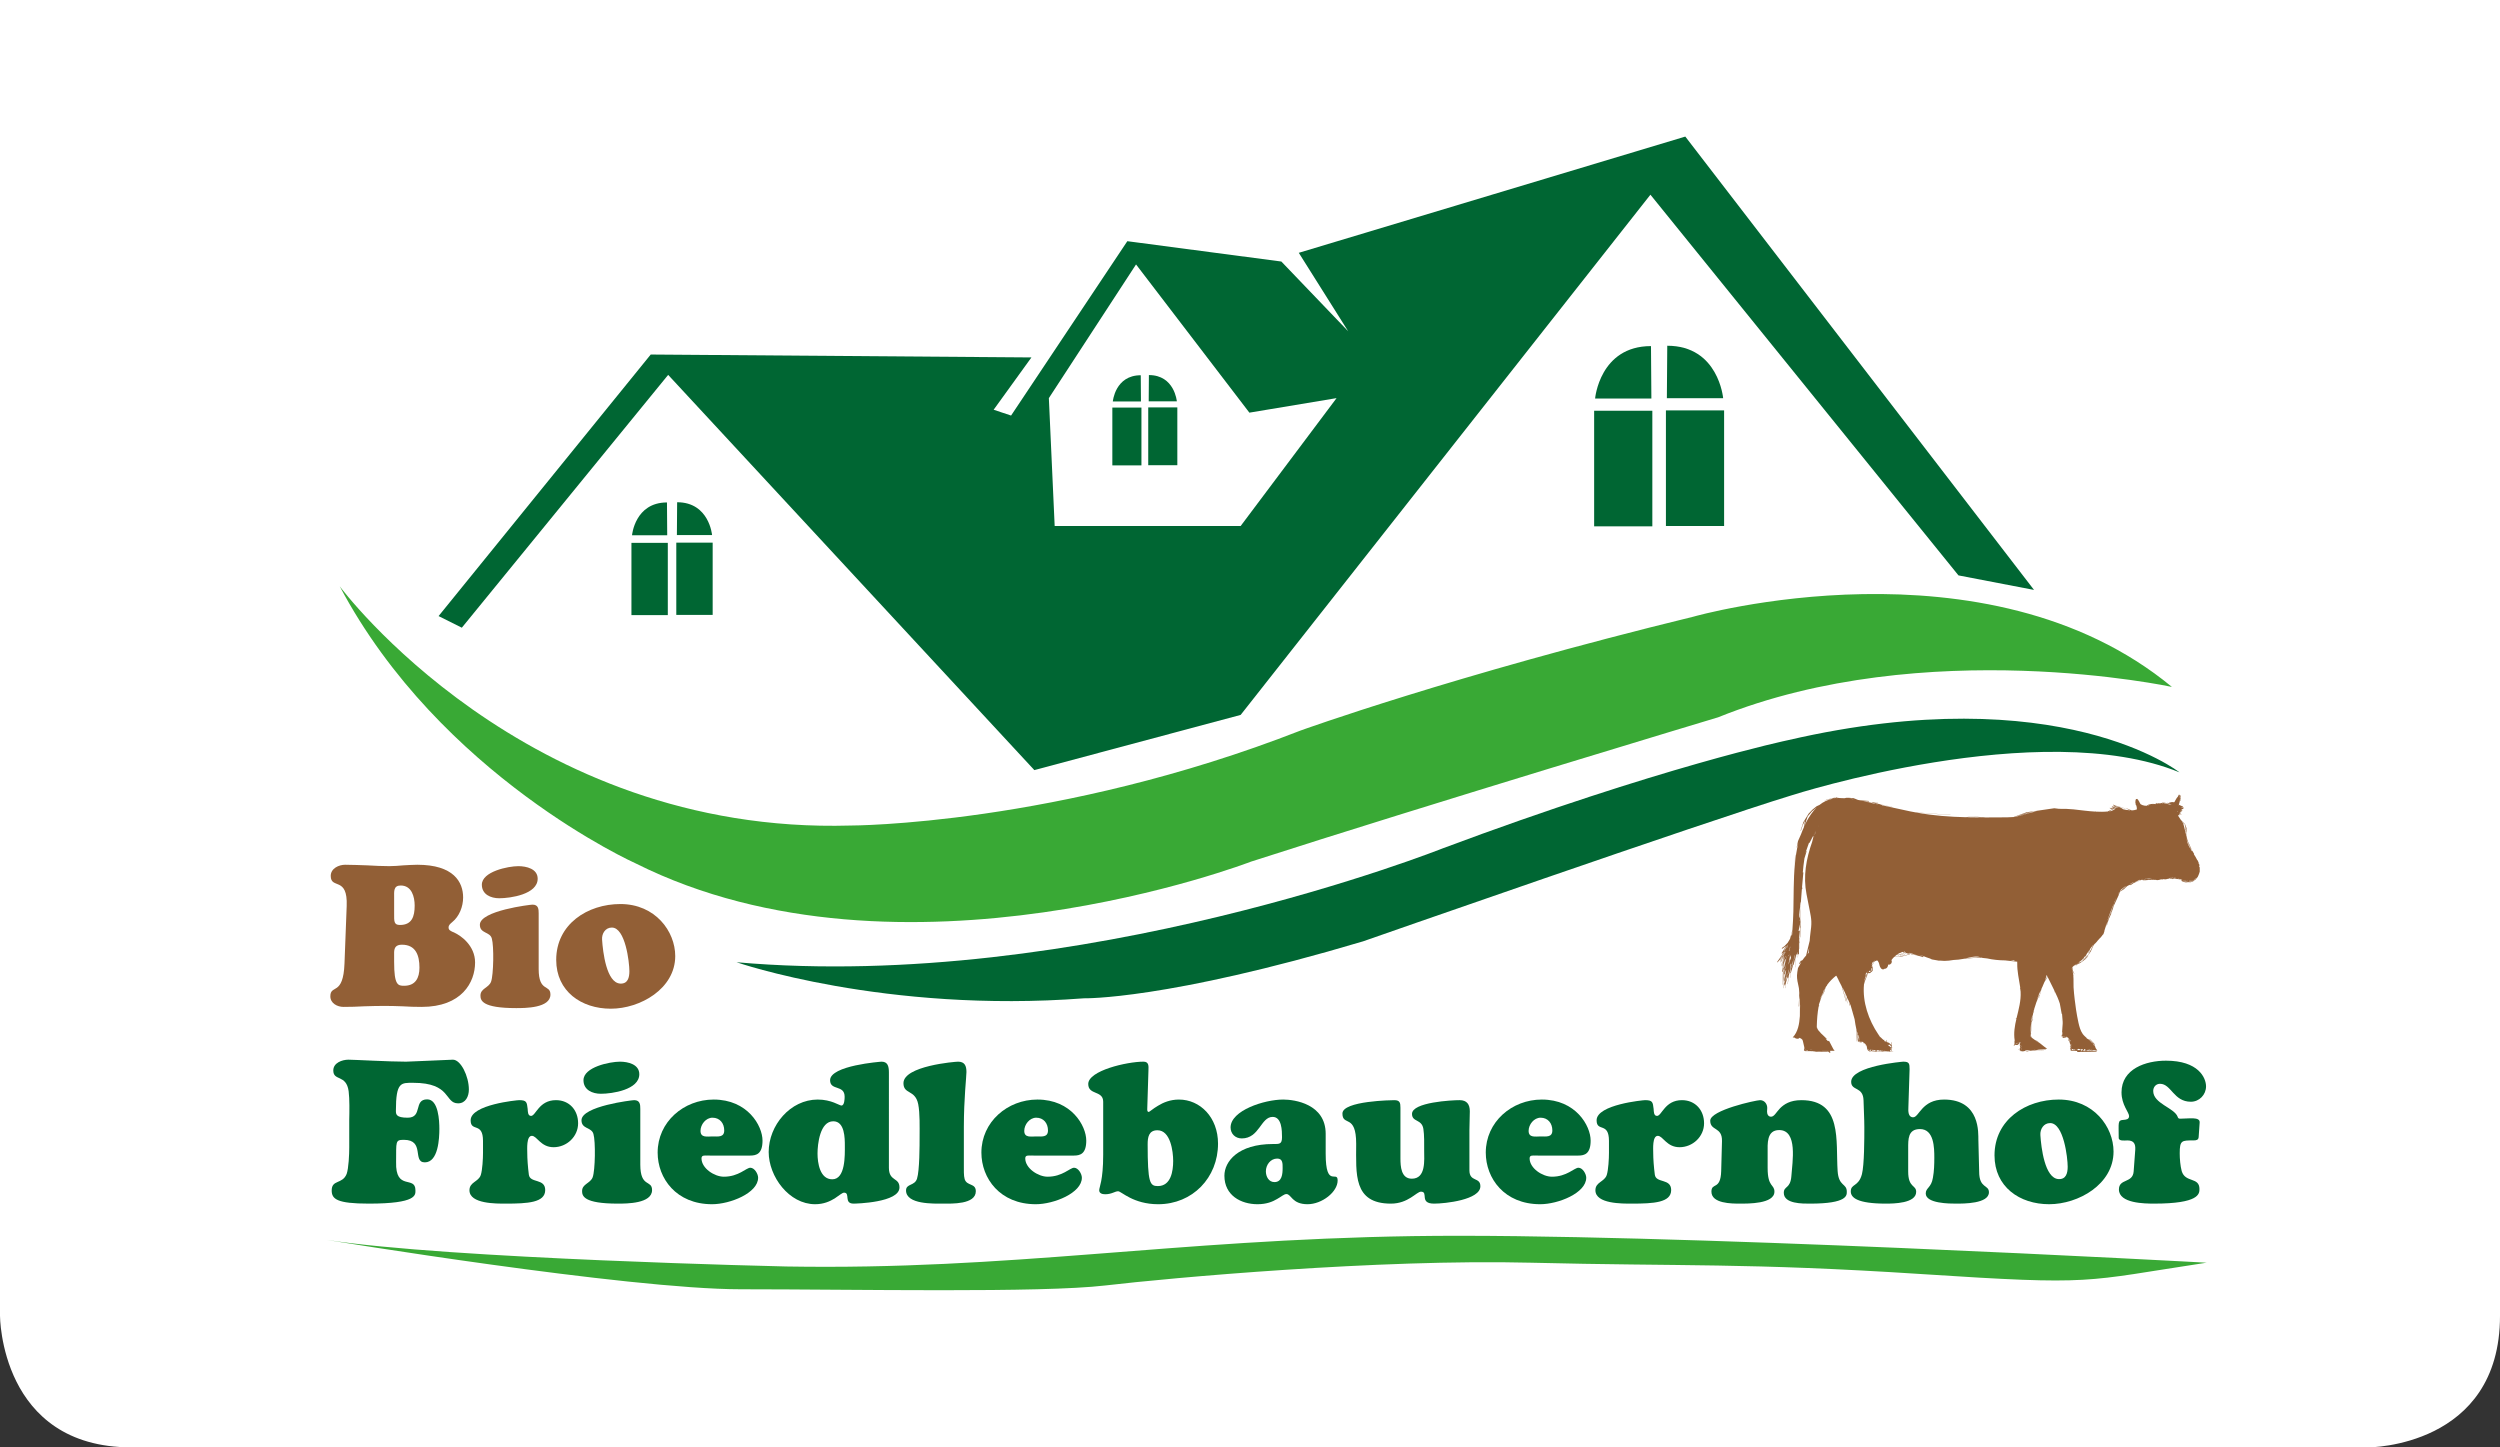
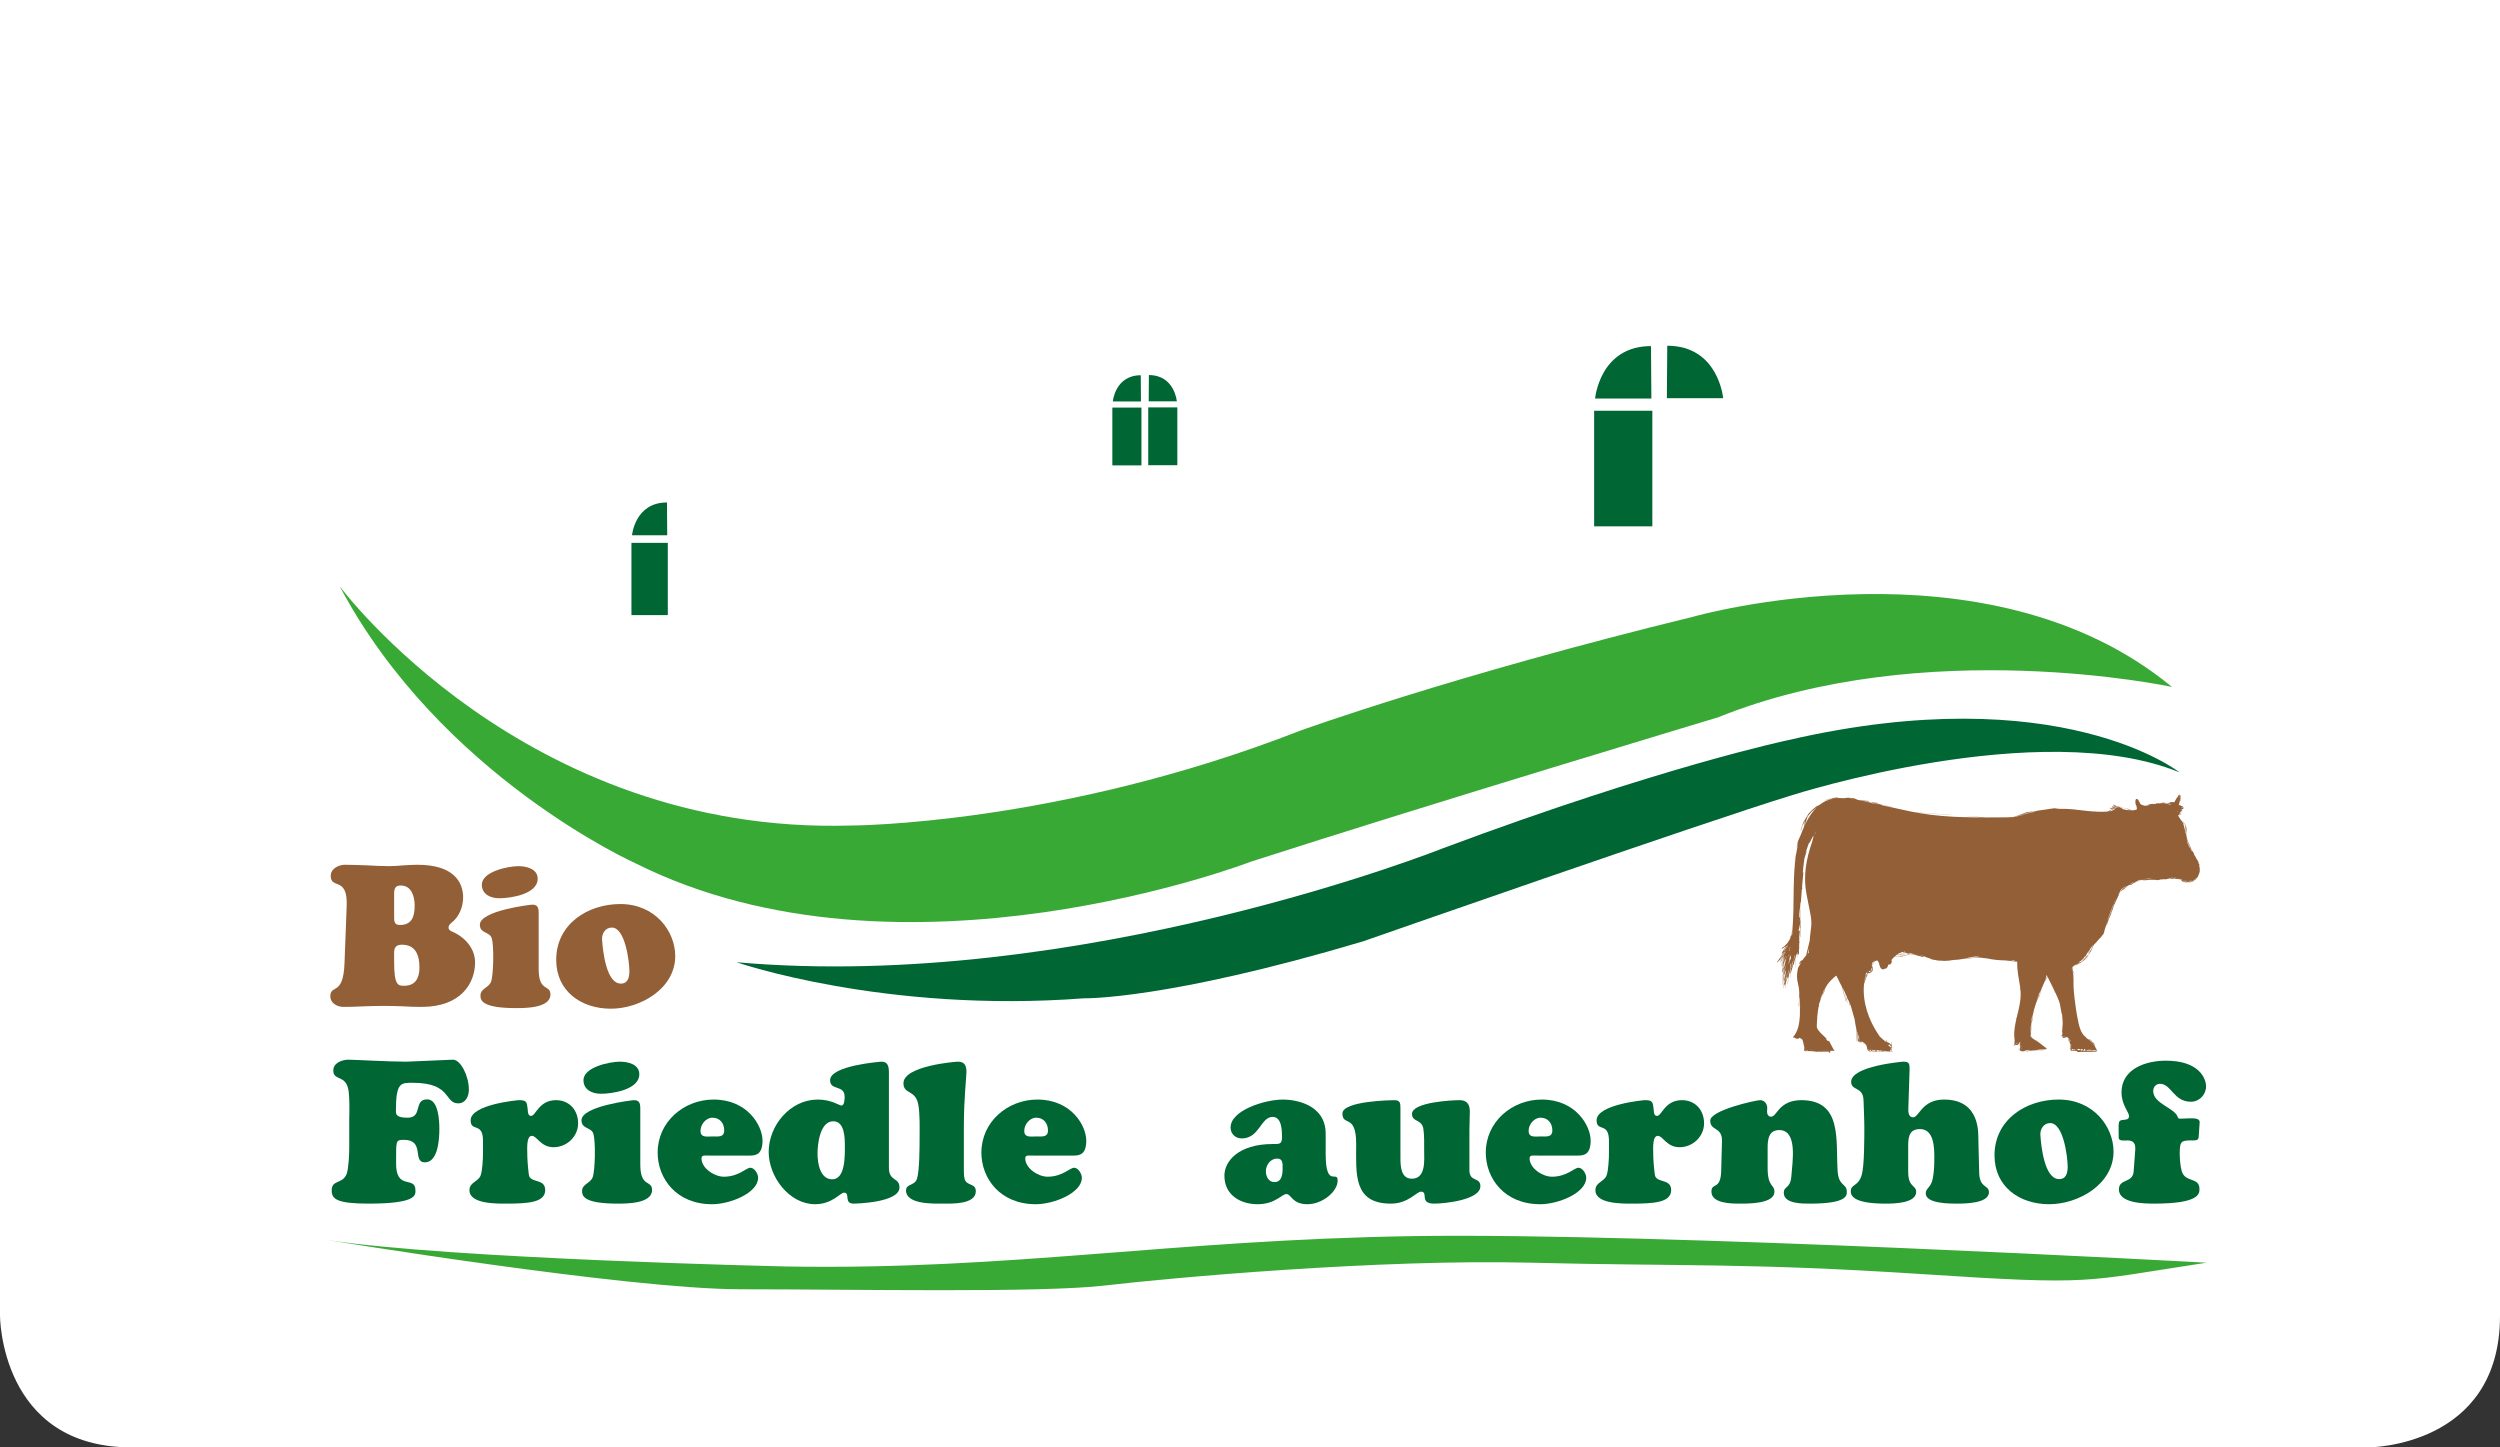
<svg xmlns="http://www.w3.org/2000/svg" version="1.1" id="Ebene_1" x="0px" y="0px" width="380px" height="220px" viewBox="0 -100 380 220" enable-background="new 0 -100 380 220" xml:space="preserve">
  <rect x="0" y="-100" width="380" height="220" fill="#333333" stroke="none" />
  <path fill="#FFFFFF" d="M0-100v200c0,0,0,20,19.974,20h340.053c0,0,19.974,0,19.974-20v-200H0z" />
  <path fill-rule="evenodd" clip-rule="evenodd" fill="#39A935" d="M51.638-10.883c0,0,27.994,37.808,77.631,36.364  c0,0,31.457,0,68.397-14.432c0,0,23.088-8.369,59.739-17.316c0,0,44.444-12.698,72.726,10.679c0,0-37.518-8.081-68.974,4.618  c0,0-44.154,13.276-70.994,21.935c0,0-53.103,20.49-93.505,0.289C96.658,31.253,66.933,17.977,51.638-10.883z" />
  <path fill-rule="evenodd" clip-rule="evenodd" fill="#006633" d="M111.952,46.259c0,0,22.511,7.792,52.813,5.483  c0,0,12.409,0.288,42.423-8.658c0,0,51.948-18.181,65.223-22.221c0,0,37.807-12.123,58.874-3.464c0,0-18.183-14.431-59.451-4.906  c0,0-19.336,4.042-52.524,16.451C219.31,28.944,164.188,50.877,111.952,46.259z" />
  <g>
    <path fill="#006633" d="M53.084,70.223c0.03-1.242,0.061-3.182-0.091-4.363c-0.364-2.606-2.333-1.485-2.333-3.152   c0-1.151,1.333-1.636,2.303-1.636c0.788,0,6.243,0.303,8.758,0.303c0.606,0,6.697-0.303,7.122-0.303   c1.182,0,2.424,2.484,2.424,4.545c0,1.031-0.485,2.092-1.636,2.092c-2.091,0-1-3.122-6.819-3.122c-1.848,0-2.636-0.151-2.636,4.243   c0,0.545,0.03,1.061,1.788,1.061c2.333,0,0.848-2.788,2.97-2.788c1.727,0,1.849,3.303,1.849,4.485c0,1.424-0.152,5.091-2.212,5.091   c-1.939,0,0.061-3.425-3.182-3.425c-1.333,0-1.151,0.243-1.182,3.364c-0.121,4.484,2.939,2,2.939,4.303   c0,0.697,0.273,2.03-7.091,2.03c-4.849,0-5.637-0.696-5.637-2c0-1.696,1.636-0.909,2.273-2.515c0.303-0.849,0.394-3,0.394-4V70.223   z" />
    <path fill="#006633" d="M73.417,73.436c0-2.971-1.879-1.304-1.879-3.152c0-2.394,7.091-3.061,7.364-3.061   c1.152,0,1.182,0.303,1.303,1.334c0.03,0.363,0,1.061,0.515,1.061c0.727,0,1.182-2.395,3.788-2.395c2.03,0,3.364,1.516,3.364,3.516   c0,2.03-1.728,3.637-3.728,3.637c-1.97,0-2.515-1.728-3.303-1.728c-0.849,0-0.697,2.03-0.697,2.575   c0,0.909,0.091,2.183,0.242,3.334c0.182,1.333,2.485,0.515,2.485,2.333c0,1.909-2.667,2.061-6,2.061   c-1.394,0-5.515,0.061-5.515-2.03c0-1.272,1.394-1.272,1.727-2.333c0.243-0.758,0.333-2.485,0.333-3.334V73.436z" />
    <path fill="#006633" d="M97.326,77.011c0,3.576,1.788,2.273,1.788,3.879c0,2.061-3.849,2.061-5.212,2.061   c-5.212,0-5.424-1.182-5.424-1.909c0-1.091,1.242-1.151,1.606-2.091c0.394-1.061,0.455-5.454,0.121-6.576   c-0.272-1.061-1.818-0.727-1.818-2.091c0-2.151,7.697-3.061,8-3.061c0.909,0,0.939,0.697,0.939,1.334V77.011z M91.326,66.253   c-1.273,0-2.637-0.575-2.637-2.061c0-2,4-2.818,5.546-2.818c1.212,0,2.939,0.394,2.939,1.909   C97.174,65.646,93.053,66.253,91.326,66.253z" />
    <path fill="#006633" d="M107.447,75.647c-0.333,0-0.818-0.091-0.818,0.424c0,1.516,1.97,2.788,3.394,2.788   c2.273,0,3.394-1.363,4.03-1.363s1.182,0.939,1.182,1.515c0,2.334-4.273,4.03-7,4.03c-5.455,0-8.273-3.939-8.273-7.849   c0-4.666,3.97-8.061,8.516-8.061c5.151,0,7.424,3.97,7.424,6.242c0,2.001-0.909,2.273-1.879,2.273H107.447z M110.083,71.829   c0-1.091-0.667-1.939-1.788-1.939c-1,0-1.818,1.03-1.818,2c0,1.091,1.03,0.849,1.818,0.849   C109.113,72.738,110.083,72.92,110.083,71.829z" />
    <path fill="#006633" d="M135.113,77.496c0,2.121,1.606,1.424,1.606,3c0,2.303-6.637,2.454-6.97,2.454   c-1.545,0-0.455-1.666-1.455-1.666c-0.273,0-0.728,0.424-1.424,0.879c-0.697,0.424-1.637,0.878-2.97,0.878   c-3.97,0-7.061-4.212-7.061-7.939c0-4.03,3.273-7.97,7.455-7.97c2.091,0,3.273,0.909,3.606,0.909c0.455,0,0.485-1,0.485-1.333   c0-1.879-2.212-0.879-2.212-2.516c0-2.242,7.728-2.818,7.818-2.818c0.909,0,1.122,0.637,1.122,1.637V77.496z M126.658,70.435   c-2.03,0-2.394,3.485-2.394,4.909c0,1.425,0.364,3.91,2.243,3.91c2.03,0,1.909-3.728,1.909-5.062   C128.416,73.011,128.416,70.435,126.658,70.435z" />
    <path fill="#006633" d="M146.506,77.192c0,0.546-0.031,1.546,0.121,2.03c0.333,1.092,1.697,0.576,1.697,1.849   c0,2.03-3.697,1.879-5,1.879c-1.364,0-5.606,0.151-5.606-2c0-1.061,1.303-0.666,1.667-1.788c0.394-1.242,0.394-5.03,0.394-6.515   c0-1.183,0.061-3.455-0.212-4.818c-0.455-2.243-2.242-1.455-2.242-3.183c0-2.636,7.879-3.272,8.303-3.272   c1.03,0,1.272,0.667,1.272,1.576c0,0.696-0.394,4.03-0.394,8.363V77.192z" />
    <path fill="#006633" d="M156.657,75.647c-0.333,0-0.818-0.091-0.818,0.424c0,1.516,1.97,2.788,3.394,2.788   c2.273,0,3.394-1.363,4.03-1.363s1.182,0.939,1.182,1.515c0,2.334-4.273,4.03-7,4.03c-5.455,0-8.273-3.939-8.273-7.849   c0-4.666,3.97-8.061,8.516-8.061c5.151,0,7.424,3.97,7.424,6.242c0,2.001-0.909,2.273-1.879,2.273H156.657z M159.293,71.829   c0-1.091-0.667-1.939-1.788-1.939c-1,0-1.818,1.03-1.818,2c0,1.091,1.03,0.849,1.818,0.849   C158.323,72.738,159.293,72.92,159.293,71.829z" />
-     <path fill="#006633" d="M174.383,68.525c0,0.152-0.03,0.485,0.212,0.485c0.151,0,0.636-0.485,1.424-0.939   c0.788-0.485,1.848-0.939,3.182-0.939c3.212,0,5.939,2.697,5.939,6.697c0,5.182-3.879,9.212-9.091,9.212   c-3.818,0-5.606-1.97-6.091-1.97s-0.97,0.455-1.97,0.455c-0.424,0-0.909-0.121-0.909-0.606c0-0.484,0.606-1.454,0.606-5.394v-8.062   c0-1.757-2.272-0.97-2.272-2.696c0-2.03,5.879-3.395,8.394-3.395c0.818,0,0.788,0.637,0.758,1.303L174.383,68.525z M175.929,71.799   c-1.333,0-1.485,1.091-1.485,2.121c0,5.879,0.333,6.364,1.546,6.364c2,0,2.333-2.273,2.333-3.818   C178.323,75.041,177.929,71.799,175.929,71.799z" />
    <path fill="#006633" d="M201.504,75.375c0,5.333,1.818,2.424,1.818,4.061c0,1.727-2.363,3.605-4.576,3.605   c-2.394,0-2.454-1.545-3.212-1.545c-0.363,0-0.757,0.394-1.425,0.758c-0.666,0.394-1.575,0.787-2.969,0.787   c-2.516,0-5.031-1.333-5.031-4.333c0-2.151,2.061-4.818,7.394-4.818c0.939,0,1.363,0.061,1.363-1.03c0-1-0.029-3.091-1.424-3.091   c-1.818,0-2,3.272-4.697,3.272c-0.97,0-1.697-0.697-1.697-1.667c0-2.575,5.121-4.242,8-4.242c1.729,0,6.455,0.667,6.455,5.212   V75.375z M192.413,78.041c0,0.788,0.425,1.637,1.304,1.637c1.15,0,1.242-1.242,1.242-2.151c0-0.667,0.029-1.425-0.818-1.425   C193.109,76.102,192.413,77.071,192.413,78.041z" />
    <path fill="#006633" d="M212.867,76.071c0,1.212,0.09,3.091,1.727,3.091c2.182,0,1.879-2.848,1.879-4.303   c0-1,0.031-2.303-0.121-3.272c-0.242-1.516-1.727-1-1.727-2.273c0-1.788,6.09-2.091,7.242-2.091c1.09,0,1.545,0.637,1.545,1.697   c0,0.97-0.061,1.909-0.061,2.879v6.091c0,1.818,1.666,0.97,1.666,2.425c0,2.061-5.363,2.636-7.029,2.636   c-2.334,0-0.789-1.818-2-1.818c-0.334,0-0.818,0.455-1.545,0.909c-0.729,0.455-1.697,0.909-3.031,0.909   c-5.758,0-5.273-4.545-5.273-9.091c0-4.637-2.09-2.606-2.09-4.606c0-1.939,7.637-2.03,7.879-2.03c0.848,0,0.939,0.395,0.939,1.151   V76.071z" />
    <path fill="#006633" d="M233.32,75.647c-0.334,0-0.818-0.091-0.818,0.424c0,1.516,1.969,2.788,3.395,2.788   c2.271,0,3.393-1.363,4.029-1.363s1.182,0.939,1.182,1.515c0,2.334-4.271,4.03-7,4.03c-5.455,0-8.271-3.939-8.271-7.849   c0-4.666,3.969-8.061,8.514-8.061c5.152,0,7.426,3.97,7.426,6.242c0,2.001-0.91,2.273-1.879,2.273H233.32z M235.957,71.829   c0-1.091-0.668-1.939-1.789-1.939c-1,0-1.818,1.03-1.818,2c0,1.091,1.031,0.849,1.818,0.849   C234.986,72.738,235.957,72.92,235.957,71.829z" />
    <path fill="#006633" d="M244.563,73.436c0-2.971-1.879-1.304-1.879-3.152c0-2.394,7.092-3.061,7.363-3.061   c1.152,0,1.182,0.303,1.303,1.334c0.031,0.363,0,1.061,0.516,1.061c0.729,0,1.182-2.395,3.789-2.395   c2.029,0,3.363,1.516,3.363,3.516c0,2.03-1.727,3.637-3.729,3.637c-1.969,0-2.514-1.728-3.303-1.728   c-0.848,0-0.697,2.03-0.697,2.575c0,0.909,0.092,2.183,0.244,3.334c0.182,1.333,2.484,0.515,2.484,2.333   c0,1.909-2.668,2.061-6,2.061c-1.395,0-5.516,0.061-5.516-2.03c0-1.272,1.395-1.272,1.727-2.333   c0.242-0.758,0.334-2.485,0.334-3.334V73.436z" />
    <path fill="#006633" d="M268.682,77.557c0,2.939,1.031,2.424,1.031,3.575c0,1.879-4.031,1.818-5.273,1.818   c-1.211,0-4.303,0-4.303-1.818c0-1.454,1.395-0.151,1.484-3.121l0.121-4.545c0.061-2.243-1.787-1.516-1.787-3.122   c0-1.605,6.969-3.121,7.576-3.121c0.666,0,1.09,0.576,1.09,1.182c0,0.183-0.029,0.364-0.029,0.546c0,0.363,0.15,0.788,0.605,0.788   c0.484,0,0.758-0.637,1.363-1.273c0.607-0.605,1.516-1.242,3.244-1.242c6.271,0,5.211,6.151,5.514,10.758   c0.152,2.395,1.395,1.849,1.395,3.151c0,0.546,0.121,1.818-5.576,1.818c-1.09,0-4,0.061-4-1.636c0-1.091,1-0.576,1.152-2.546   c0.15-2.151,1-7-1.85-7c-1.939,0-1.758,2.091-1.758,3.454V77.557z" />
    <path fill="#006633" d="M300.834,78.102c0,2.576,1.484,1.939,1.484,3.122c0,1.757-3.879,1.727-5,1.727   c-0.939,0-4.605,0-4.605-1.545c0-0.879,0.848-0.849,1.09-2.395c0.182-0.97,0.213-2.03,0.213-3.03c0-1.515-0.031-4.363-2.182-4.363   c-1.85,0-1.789,1.575-1.789,2.939v3.515c0,2.516,1.213,2,1.213,3.091c0,1.758-3.455,1.788-4.605,1.788   c-4.334,0-5.334-0.909-5.334-1.849c0-1.212,1.182-0.666,1.697-2.636c0.363-1.425,0.363-5.425,0.363-7.092   c0-1.363-0.092-2.757-0.121-4.121c-0.061-2.151-1.879-1.394-1.879-2.818c0-2.424,7.879-3.061,7.91-3.061   c0.908,0,0.969,0.272,0.969,1.151l-0.182,5.758c-0.031,0.576-0.061,1.546,0.727,1.546c0.91,0,1.303-2.697,4.697-2.697   c5.576,0,5.182,5.242,5.213,6.091L300.834,78.102z" />
    <path fill="#006633" d="M303.166,75.617c0-5.425,4.758-8.485,9.758-8.485c5.303,0,8.334,4.151,8.334,7.909c0,4.97-5.334,8-9.789,8   C306.984,83.041,303.166,80.405,303.166,75.617z M311.621,70.708c-1,0-1.545,0.939-1.484,1.818   c0.121,1.909,0.666,6.575,2.758,6.696c1.15,0.062,1.393-0.908,1.393-1.878C314.287,75.98,313.682,70.708,311.621,70.708z" />
    <path fill="#006633" d="M324.559,74.769c0.061-0.939-0.242-1.425-1.211-1.425c-0.365,0-1.305,0.152-1.305-0.394   c0-2.394-0.182-2.667,0.729-2.728c0.363-0.03,0.848-0.061,0.848-0.575c0-0.576-1.15-1.697-1.15-3.606   c0-3.606,3.727-4.818,6.758-4.818c4.939,0,6.09,2.606,6.09,3.909c0,1.272-1.029,2.333-2.303,2.333   c-2.637,0-2.971-2.727-4.697-2.727c-0.605,0-1.029,0.484-1.029,1.091c0,1.909,3.15,2.545,3.695,3.879   c0.092,0.242,0.123,0.333,0.426,0.333c1.271,0,3-0.333,2.939,0.576l-0.152,2.212c-0.029,0.454-0.363,0.515-0.787,0.515   c-1.789,0-2.092-0.03-2.092,1.97c0,0.849,0.092,1.909,0.303,2.697c0.547,1.818,2.697,0.849,2.697,2.728   c0,0.728-0.061,2.212-6.879,2.212c-1.455,0-5.363-0.03-5.363-2.151c0-1.697,2.121-0.909,2.242-2.758L324.559,74.769z" />
  </g>
  <g>
    <path fill="#925F36" d="M68.728,40.171c-0.273,0.242-0.545,0.424-0.545,0.818c0,0.394,0.333,0.515,0.636,0.667   c1.243,0.485,3.394,2.091,3.394,4.636c0,3.031-2.03,6.758-8.121,6.758c-1.031,0-1.97-0.03-2.879-0.091   c-0.909-0.03-1.818-0.061-2.758-0.061c-1.03,0-2.091,0.03-3.122,0.061c-1.03,0.061-2.061,0.091-3.121,0.091   c-0.939,0-2-0.545-2-1.606c0-1.879,1.97,0.03,2.151-5l0.333-8.728c0.182-4.576-2.424-2.485-2.424-4.576   c0-1.151,1.243-1.697,2.182-1.697c1.121,0,2.242,0.061,3.363,0.091c1.122,0.061,2.243,0.121,3.364,0.121   c0.728,0,1.424-0.061,2.122-0.121c0.697-0.03,1.424-0.091,2.121-0.091c5.546,0,6.97,2.636,6.97,4.97   C70.394,37.808,69.818,39.292,68.728,40.171z M59.909,38.838c0,1.182-0.061,1.758,0.879,1.758c1.818,0,2.242-1.273,2.242-2.939   c0-1.364-0.455-3.061-2.121-3.061c-1.121,0-1,0.909-1,1.788V38.838z M59.909,46.232c0,3.516,0.576,3.606,1.515,3.606   c1.728,0,2.333-1.182,2.333-2.758c0-1.849-0.545-3.485-2.667-3.485c-0.939,0-1.151,0.485-1.182,1.121V46.232z" />
    <path fill="#925F36" d="M81.878,47.292c0,3.576,1.788,2.273,1.788,3.879c0,2.061-3.849,2.061-5.212,2.061   c-5.212,0-5.424-1.182-5.424-1.909c0-1.091,1.242-1.152,1.606-2.091c0.394-1.061,0.455-5.455,0.121-6.576   c-0.272-1.061-1.818-0.728-1.818-2.091c0-2.152,7.697-3.061,8-3.061c0.909,0,0.939,0.697,0.939,1.333V47.292z M75.878,36.535   c-1.273,0-2.637-0.576-2.637-2.061c0-2,4-2.818,5.546-2.818c1.212,0,2.939,0.394,2.939,1.909   C81.727,35.929,77.605,36.535,75.878,36.535z" />
    <path fill="#925F36" d="M84.544,45.899c0-5.425,4.758-8.485,9.758-8.485c5.303,0,8.333,4.152,8.333,7.909c0,4.97-5.333,8-9.788,8   C88.363,53.323,84.544,50.687,84.544,45.899z M93,40.989c-1,0-1.546,0.939-1.485,1.818c0.122,1.909,0.667,6.576,2.758,6.697   c1.152,0.061,1.394-0.909,1.394-1.879C95.666,46.262,95.06,40.989,93,40.989z" />
  </g>
  <path fill="#925F36" d="M270.122,46.228l0.009,0.046l0.048-0.002l0.552-0.6l-0.171,0.389l0.006,0.021l0.019-0.006l0.207-0.47  l0.173-0.187l-0.326,0.82l0.02,0.037l0.042-0.02l0.393-0.978l0.072-0.078l-0.002,0.012l-0.06,0.193v0.016l0.007,0.013l-0.382,1.42  l0.01,0.016l0.018-0.009l0.343-1.271l0.003,0.007l-0.182,1.172l0.005,0.021l0.018,0.014l-0.023,0.142l0.012,0.016l0.017-0.009  l0.023-0.15l0.007-0.007l0.004-0.011l0.074-0.484l-0.012,0.362l-0.163,1.029l0.026,0.047l0.048-0.026l0.055-0.132l-0.075,2.083  l0.015,0.015l0.016-0.015l0.075-2.158l0.144-0.349v0.032l-0.102,0.7v0.004v0.002l-0.014,0.723l0.082,0.72l-0.059,0.856l0.015,0.015  l0.017-0.015l0.052-0.733l0.075,0.319l0.038,0.026l0.034-0.036l0.01-0.097l0.015-0.01l0.011-0.016l0.047-0.152l-0.047,0.698  l0.014,0.013l0.014-0.013l0.054-0.801l0.337-1.066l-0.05,0.274l0.029,0.048l0.047-0.028l0.031-0.115l-0.121,1.074l0.013,0.014  l0.016-0.014l0.145-1.264l0.471-1.748l-0.246,1.306l0.016,0.043l0.043,0.009l-0.102,0.685l0.01,0.015l0.014-0.009l0.106-0.72  l0.363-1.225l0.035-0.001l0.022-0.026l0.356-1.371l0.004-0.006l0.003-0.008l-0.13,1.774l0.012,0.013l0.012-0.013l0.142-1.906  l0.054-0.182l-0.004,0.114l0.068,0.071l0.079-0.071l0.025-0.359l0.005-0.007l0.004-0.009l0.04,0.309v0.001l-0.029,0.548l0.013,0.011  l0.012-0.011l0.029-0.501l0.078,0.019l0.045-0.067l0.001-1.786l0.114,1.02l0.016,0.014l0.013-0.014l-0.141-1.27v-0.134l0.024-0.257  l0.01,0.07l-0.008,0.007l-0.002,0.009l0.099,0.704l0.019,0.012l0.015-0.016l-0.103-0.79l-0.014-0.014l-0.014,0.007l0.103-1.046  L273.5,41.44l-0.084,0.071l-0.001,0.017l-0.018-0.009l-0.02-0.006l0.008-0.073l0.01-0.013l0.005-0.017l0.167-0.936l0.067,1.995  l0.017,0.018l0.017-0.018l-0.032-1.749l-0.012-0.011l-0.012,0.011l0.003,0.143l-0.02-0.55l0.024-0.138l0.084,0.904l0.018,0.016  l0.015-0.016l-0.134-3.387c0.015-0.175,0.029-0.352,0.043-0.526l0.004,0.003l0.043-0.019l-0.043,0.76l0.01,0.011l0.014-0.011  l0.211-2.759l0.048-0.007l0.021-0.048l-0.038-0.297l0.195-2.166l-0.036-0.041l-0.045,0.029l-0.007,0.039  c0.063-0.734,0.142-1.467,0.255-2.187l0.329-1.076l-0.021-0.038l-0.044,0.021l-0.123,0.343c0.007-0.032,0.012-0.063,0.018-0.097  l0.532-1.52l0.048,0.021l0.043-0.029l0.573-1.101l-0.019,0.13l0.013,0.022l0.023,0.004l-0.202,0.809  c-0.905,2.579-1.385,5.24-0.854,7.949c0.17,0.869,0.341,1.737,0.511,2.606c0.098,0.502,0.197,1.008,0.219,1.518  c0.025,0.602-0.056,1.201-0.137,1.797c-0.057,0.41-0.086,0.783-0.11,1.152l-0.377,1.55l-0.004-0.004l-0.01,0.011l0.01,0.011V44.55  l-0.168,0.691c-0.191,0.214-0.372,0.439-0.535,0.675l-0.147,0.121L273.797,46l-0.059,0.025l-0.156,0.236l-0.003,0.007l-0.106,0.17  l0.019,0.071l0.076-0.016l0.11-0.161l0.114-0.101c-0.101,0.167-0.191,0.337-0.272,0.512l-0.02,0.021l-0.192,0.354l-0.013,0.012  l-0.004,0.019v0.01l-0.103,0.618l0.002,0.009c-0.025,0.158-0.043,0.318-0.047,0.479c-0.007,0.275,0.021,0.547,0.065,0.818  l-0.009,0.047l0.02,0.022l0,0c0.053,0.309,0.119,0.617,0.19,0.924l0.032,0.183l0.05,0.665l-0.084,2.042l0.025,0.026l0.03-0.026  l0.064-1.647l0.041,0.463l0.01,0.03l0.021,0.02l-0.018,2.606c-0.085,1.197-0.278,2.4-1.089,3.254  c0.089,0.005,0.177,0.01,0.267,0.016l0.126,0.101l0.227,0.076l0.058,0.007l0.015-0.004l0.01-0.007l0.065,0.009l0.068-0.007  l0.119-0.054l0.058-0.071c0.024,0,0.047,0.004,0.07,0.007l0.247,0.143l0.158,0.155c0.034,0.08,0.057,0.169,0.076,0.255  c0.069,0.301,0.139,0.603,0.208,0.904l-0.013,0.059v0.035l0.016,0.025l-0.022,0.13l-0.045,0.125l0.005,0.064l0.061,0.023l0.02,0.047  l0.056,0.011l0.385-0.094l0.057,0.038l0.059,0.03l-0.452,0.017l-0.019,0.02l0.019,0.02l2.458,0.013l-1.218,0.017l-0.012,0.013  l0.012,0.012l0.462,0.003l-0.24,0.017l-0.013,0.014l0.013,0.012l2.041-0.028l0.222,0.18l0.072,0.006l0.027-0.063l-0.047-0.12h0.071  l0.014-0.014l-0.014-0.014l-0.083-0.005l-0.033-0.087l0.658-0.01l0.068-0.07l-0.068-0.072l-0.028-0.002l-0.062-0.074l-0.002-0.005  l-0.66-1.259l-0.064-0.023l-0.033,0.065l-0.006,0.001l-0.005,0.004l-0.013-0.047l-0.038-0.037l-0.047,0.021l-0.035,0.004  l-0.011,0.014c-0.014-0.021-0.023-0.043-0.038-0.063l0.007-0.079l-0.039-0.045l-0.039,0.024c-0.043-0.055-0.095-0.103-0.136-0.157  l0.004-0.009l-0.001-0.022l0.05,0.047l0.056-0.001l0.002-0.058l-0.617-0.593l-0.001-0.006l-0.005-0.005l-0.01-0.004l-0.203-0.188  c-0.027-0.028-0.051-0.062-0.078-0.089l0.002-0.005l-0.016-0.018l-0.016-0.014c-0.072-0.074-0.131-0.162-0.205-0.235  c-0.041-0.041-0.08-0.084-0.12-0.128l-0.16-0.396l-0.015-0.007l-0.007,0.013l0.137,0.344c-0.04-0.048-0.069-0.103-0.098-0.159  l-0.056-0.158c-0.002-0.015-0.007-0.031-0.01-0.048l-0.009-0.115c0-0.039-0.001-0.08,0-0.118c0.023-0.987,0.1-1.978,0.275-2.948  l0.067-0.074l0.002-0.045l-0.052,0.064l0.055-0.087l0.013-0.127l-0.064,0.151c0.015-0.078,0.023-0.158,0.039-0.234l0.742-2.147  c0.049-0.093,0.113-0.179,0.166-0.27l-0.438,1.237l0.317-0.685l0.223-0.714c0.061-0.096,0.114-0.198,0.18-0.291l-0.028,0.169  l0.047-0.11l0.021-0.123c0.378-0.524,0.842-0.988,1.362-1.405l-0.015,0.039l0.009,0.015l0.017-0.008l0.022-0.064  c0.114,0.217,0.227,0.436,0.341,0.654l0.019,0.068l0.466,0.91l0.641,2.297l0.025,0.014l0.015-0.025l-0.598-2.164l0.018,0.024  c0.052,0.098,0.103,0.197,0.154,0.296l0.009,0.101l0.024,0.023l0.019-0.017c0.16,0.354,0.321,0.708,0.484,1.063l-0.026,0.465  l-0.286-0.967l-0.013-0.007l-0.009,0.014l0.43,1.465l0.016,0.008l0.01-0.015l-0.128-0.429l0.023-0.004l0.012-0.022l0.021-0.399  c0.039,0.088,0.078,0.177,0.119,0.264l0.001,0.048l0.028,0.028l0.003-0.002c0.074,0.162,0.144,0.326,0.214,0.488l-0.021,0.361  l0.025,0.026l0.029-0.026l0.015-0.251c0.036,0.081,0.072,0.161,0.106,0.243l0.602,2.109c0.078,0.534,0.156,1.066,0.279,1.576  l0.059,1.773l0.029,0.027l0.029-0.027l-0.067-1.559c0.029,0.105,0.068,0.208,0.103,0.312l-0.031,0.799l0.013,0.024l0.025,0.004  l0.016,0.125l0.046,0.114l0.028,0.108l0.056,0.099l0.002,0.048l0.029,0.04l0.046-0.01l0.324,0.077l0.213-0.119  c0.003,0.002,0.006,0.006,0.008,0.01c0.064,0.064,0.143,0.117,0.214,0.175l-0.093,0.036l-0.007,0.016l0.013,0.007l0.108-0.04  c0.063,0.051,0.126,0.099,0.195,0.142c0.023,0.029,0.04,0.063,0.063,0.097l-0.005,0.085l0.02,0.034l0.035-0.019l0.005-0.018  c0.023,0.039,0.057,0.074,0.076,0.116l0.09,0.486l0.13,0.236l0.261,0.135l0.272-0.068l0.052,0.007l0.002,0.009l0.009,0.004  l0.487,0.044l0.04,0.021l0.045-0.013l0.157,0.017l0.019-0.017l-0.019-0.021l-0.114-0.012l0.97,0.025l0.055,0.037l0.062-0.033  l0.001-0.002l1.515,0.022l0.015-0.014l-0.015-0.015l-1.487-0.04l0.039-0.063c0.341,0.029,0.683,0.059,1.023,0.089  c-0.005-0.084-0.026-0.162-0.043-0.24h0.092l0.064-0.046l-0.014-0.079l-0.092-0.096h0.06l0.048-0.016l0.021-0.037l-0.002,0.458  l0.033,0.031l0.033-0.031l-0.002-0.573l0.063,0.127l0.021,0.006l0.008-0.023l-0.091-0.191V59.06l0.039-0.04l-0.011-0.06  l-0.028-0.039l-0.003-0.484l-0.028-0.025l-0.027,0.025l-0.001,0.408l-0.104-0.108l-0.113-0.097l-0.455-0.475l0.353,0.401  l-0.183-0.102l-0.194-0.078l-0.036-0.287l-0.036-0.035l-0.011,0.004l-0.006,0.019l0.021,0.233l-0.013-0.002l-0.014,0.002  l-0.048-0.049l-0.067,0.026l-0.023,0.033l-0.01-0.002c-0.058-0.058-0.113-0.116-0.171-0.172l0.043-0.021l0.02-0.062l-0.058-0.029  l-0.088,0.033c-0.115-0.108-0.23-0.216-0.346-0.325l-0.001-0.017l-0.026-0.025l-0.01,0.011c-0.076-0.07-0.148-0.142-0.222-0.213  c-0.047-0.067-0.086-0.14-0.132-0.208l0.33,0.164l-0.346-0.188c-1.533-2.268-2.45-4.983-2.211-7.637l0.122-0.448l0.504-1.281  l0.148,0.014l0.159-0.025l0.379-0.332l0.01-0.479l-0.097-0.337l0.375-0.611l0.003-0.006v-0.004l0.311-0.109l0.035-0.038l-0.007-0.03  c0.258,0.114,0.354,0.461,0.417,0.755c0.071,0.324,0.303,0.712,0.623,0.626c0.065-0.017,0.121-0.056,0.174-0.103l0.123,0.008  l0.089-0.045l0.08-0.06l0.047-0.045l0.039-0.049l0.105-0.201l0.04-0.218v-0.005c0.008-0.003,0.014-0.007,0.021-0.009l0.012,0.002  l0.034,0.006l0.081,0.036l0.071-0.043l0.152-0.068l0.111-0.126l0.038-0.093l0.033-0.148l-0.048-0.247  c0.118-0.173,0.258-0.334,0.415-0.485l0.153,0.009l0.619-0.029l0.007,0.002l0.008-0.002l0,0l0.138-0.015l-0.001,0.025l0.024,0.01  l0.066-0.017l0.006,0.014h0.016l0.044-0.031l1.311-0.347l0.017-0.027l-0.029-0.016l-0.282,0.069l0.164-0.154l0.007,0.001  l0.006,0.012l0.013,0.002l0.014-0.005l0.402,0.102l-0.107,0.029l-0.013,0.021l0.021,0.012l0.168-0.046l1.177,0.295h0.007  l0.005-0.002l0.413,0.133l0.08-0.044l-0.044-0.084l-0.797-0.262c0.262,0.076,0.523,0.146,0.787,0.215  c0.341,0.148,0.688,0.272,1.042,0.382l0.279,0.138l1.076,0.191l0.147-0.012c0.228,0.023,0.456,0.044,0.69,0.044  c0.464-0.002,0.923-0.061,1.379-0.139c0.499-0.021,0.999-0.066,1.496-0.168c0.031-0.007,0.063-0.015,0.093-0.021l2.308-0.18  l1.204,0.132c0.883,0.201,1.813,0.29,2.741,0.301l1.847,0.202c-0.002,0.022,0,0.046,0,0.069l-0.018,0.026l0.014,0.131  c-0.031,1.215,0.266,2.424,0.445,3.638l0.004,0.211l-0.036,0.037l0.002,0.028h0.027l0.013-0.011l0.057,0.431  c0.075,1.353-0.288,2.665-0.606,3.974l-0.135,0.155l0.002,0.03l0.026-0.001l0.087-0.097c-0.265,1.108-0.457,2.216-0.274,3.349  l-0.033,0.12l0.004,0.31l0.007,0.032l-0.123,0.277l0.007,0.04l0.039,0.006l0.222-0.141l0.039,0.018l0.04,0.012l0.154,0.025  l0.154-0.057l0.094-0.101l0.06-0.128l0.075,0.049l0.065,0.061l-0.032,0.132v0.033l0.015,0.028l-0.052,0.057v0.025h0.027l0.054-0.058  l0.031,0.006l0.03-0.01l-0.073,0.228l0.008,0.059l0.047,0.028l-0.044,0.177l-0.277,0.12l-0.008,0.018l0.016,0.008l0.256-0.09  l-0.044,0.171l0.026,0.074l0.076,0.012l0,0l-0.006,0.01l0.004,0.01l-0.006,0.064l0.018,0.018l0.02-0.018l0.005-0.061h0.062  l0.049,0.037l-0.066,0.004l-0.012,0.014l0.012,0.011l0.112-0.001l0.196,0.036l0.202-0.051l0.414-0.017l-0.068,0.017l-0.026,0.045  l0.046,0.028l0.462-0.109l0.352-0.017l0.009-0.003l0.004-0.007l1.751-0.065l0.014-0.012l-0.014-0.014l-1.918,0.071l0.124-0.029  l0.543-0.011l0.531-0.1l0.96-0.043l0.019-0.005l0.012-0.012l0.084,0.084h0.025v-0.026l-0.109-0.108  c0.092-0.006,0.187-0.013,0.278-0.019c-0.16-0.114-0.321-0.23-0.481-0.346l-1.017-0.816l0.005-0.013l-0.01-0.012l-0.052-0.02  l-0.045-0.036l-0.015-0.002l-0.009,0.011l-0.207-0.078c-0.149-0.108-0.3-0.215-0.449-0.323l-0.017-0.016l0.007-0.007v-0.025h-0.024  l-0.007,0.007l-0.13-0.131l0.086-0.086v-0.023h-0.023l-0.086,0.086l-0.043-0.043c0-0.016,0-0.03,0-0.045l0.035-0.39l0.047-0.051  l-0.001-0.027h-0.026l-0.012,0.013l0.178-1.889l0.154-0.174l-0.001-0.029h-0.028l-0.118,0.131l0.037-0.385l0.03-0.034l0.003-0.026  l-0.023-0.01l0.126-0.692l0.123-0.148l-0.001-0.029h-0.028l-0.074,0.09l0.073-0.31l0.049-0.054v-0.028l-0.026-0.005l0.357-1.109  l0.454-1.074l-0.011-0.034l-0.031,0.01l-0.39,0.885c0.092-0.258,0.187-0.516,0.281-0.772c0.123-0.281,0.232-0.568,0.372-0.841  c0.008-0.016,0.013-0.032,0.022-0.049l-0.296,1.167l0.01,0.015l0.015-0.008l0.36-1.37c0.039-0.08,0.072-0.161,0.11-0.241l0.03-0.032  v-0.03h-0.001c0.109-0.238,0.218-0.479,0.311-0.723l0.459-0.7l-0.005-0.023l-0.025,0.006l-0.281,0.429l0.288-0.546  c0.342,0.691,0.684,1.382,1.022,2.072c0.009,0.016,0.017,0.034,0.025,0.051l0.059,0.323l0.012,0.01l0.011-0.011l-0.044-0.243  c0.31,0.628,0.597,1.267,0.808,1.932l0.281,1.56l0.027,0.016l0.019-0.029l-0.217-1.235l0,0l0.23,1.293l0.094,1.173  c0.003,0.09-0.001,0.181,0,0.271l-0.097,1.316l0.023,0.025l0.029-0.025l0.044-0.604c0,0.01,0.001,0.021,0,0.033l-0.001,0.016  c-0.01,0.315-0.035,0.625-0.063,0.932l-0.062,0.01l-0.06,0.043l-0.009,0.034l0.024,0.025l0.096,0.022  c-0.002,0.02-0.002,0.042-0.004,0.062l0,0l-0.011,0.118l-0.056-0.049l-0.045-0.06l-0.016-0.003l-0.005,0.016l0.108,0.135  l0.151,0.078l-0.011,0.022l0.013,0.037l0.04,0.003l0.1-0.042l0.075-0.006l0.011,0.017l0.022-0.006l0.018-0.02l0.078-0.025  l0.069,0.021l0.076,0.008l0.022-0.021l-0.022-0.022l-0.044-0.005l-0.043-0.009l0.049-0.033l0.046-0.04l0.053-0.004  c0.028,0.013,0.053,0.031,0.08,0.046v0.016l-0.088,0.059l-0.005,0.02l0.019,0.005l0.111-0.066l0.001-0.005  c0.062,0.039,0.123,0.077,0.176,0.126l-0.068,0.295l0.247,0.269l0.014,0.052l-0.032,0.01l-0.008,0.031l0.142,0.344l0.004,0.005  l0.004,0.006l0.014,0.192l-0.112,0.081l-0.006,0.036l0.03,0.006l0.092-0.065l0.001,0.146l-0.049,0.029l-0.008,0.033l0.033,0.009  l0.023-0.013v0.023l-0.058,0.063l-0.006,0.038l0.031,0.019l-0.052,0.039l-0.006,0.036l0.032,0.007l0.057-0.04l-0.001,0.211  l0.017,0.039l0.038,0.017l0.803,0.021l0.099,0.024l0.102,0.014l-0.05,0.015l-0.041,0.068l0.059,0.053l2.876-0.052l0.062-0.063  l-0.062-0.061l-1.51,0.023l0.078-0.113l0.042-0.002l0.017,0.003l0.044,0.056l0.068-0.027l0.013-0.019l0.359,0.028l0.022-0.019  l-0.017-0.029l0.13-0.001l-0.046,0.011l-0.018,0.032l0.033,0.021l0.196-0.04l0.009,0.018l0.071,0.026l0.044-0.057l-0.002-0.014  l0.085-0.018c0.179,0.026,0.36,0.048,0.537,0.083c-0.04-0.069-0.091-0.132-0.134-0.199l0.006-0.009l-0.02-0.012  c-0.038-0.059-0.077-0.116-0.115-0.172l-0.219-0.684l-0.628-0.642h-0.001l-0.051-0.064l-0.017-0.001l-0.003,0.017l0.038,0.054  l-0.008,0.023l0.013,0.021l0.058,0.044l0.418,0.581l-0.265-0.264l-0.375-0.46l-0.016-0.001l-0.003,0.017l0.197,0.257l-0.331-0.306  h-0.038l-0.001,0.038l0.004,0.003l-0.017-0.012c-0.063-0.057-0.122-0.115-0.185-0.172l0.049,0.044l0.021-0.002v-0.021l-0.286-0.261  c-0.104-0.109-0.218-0.212-0.305-0.335c-0.355-0.503-0.518-1.115-0.656-1.717c-0.152-0.665-0.261-1.338-0.37-2.01l-0.206-1.557  c-0.065-0.609-0.141-1.216-0.17-1.828c-0.027-0.527,0.018-1.121-0.032-1.676l0.009-0.099l-0.145-0.811l0.105,0.307l0.16,0.287  l0.021,0.003l0.006-0.021l-0.262-0.6l-0.033-0.453c0.079-0.082,0.16-0.162,0.251-0.234l0.092-0.022l0.312-0.108l-0.037,0.129  l0.01,0.017l0.02-0.01l0.043-0.152l0.291-0.137l0.279-0.164l0.021-0.008l0.008-0.005l0.003-0.008l0.732-0.525l0.364-0.418  l-0.004-0.017l-0.018,0.004l-0.301,0.356l-0.363,0.287l0.476-0.478l0.603-0.872l0.438-0.964l0.303-0.329h0.01l0.008-0.008  l0.011-0.023l0.212-0.232l0.003-0.011l-0.005-0.008l0.524-0.583l-0.058,0.101l0.124-0.152l0.033-0.055l0.075-0.082l-0.014,0.021  l0.279-0.342l0.262-0.823l-0.102,0.307l-0.054,0.091c0.12-0.319,0.205-0.653,0.292-0.983l0.005,0l0.007,0l-0.098,0.43l0.245-0.771  l0.077-0.173l-0.141,0.593l0.009,0.015l0.015-0.008l0.287-0.961l0.363-0.766l-0.001-0.011l-0.009-0.006l0.283-0.809l0.08-0.325  l0.801-1.738l0.001-0.029l-0.018-0.02l0.128-0.238l0.096-0.243l0.001-0.004l0.004-0.001l0.004-0.001l0.055-0.032l0.013,0.009  l0.015-0.002l0.558-0.353l0.012-0.015l-0.001-0.017l0.416-0.396l0.577-0.285l0.023-0.008l-0.133,0.094l-0.011,0.049l0.048,0.012  l0.363-0.243l0.01-0.008l0.005-0.011l0.039-0.013l0.019-0.014l0.006-0.018l0.069-0.048l0.008,0.011l0.015,0.001l1.207-0.497h0.001  l0.037,0.002l-0.015,0.016l0.007,0.021l0.301,0.105l0.308-0.068l0.151-0.004l0.146-0.032l0.461,0.011l0.381-0.031l0.123,0.013  l0.122-0.009l0.286,0.054l0.288-0.04l0.146-0.042l0.042-0.018c0.091-0.011,0.184-0.013,0.273-0.029l0.123,0.048l0.019-0.009  l-0.006-0.021l-0.066-0.029c0.022-0.004,0.046-0.01,0.068-0.015l0.381,0.032l0.432-0.091l0.052-0.003l0.017-0.009l0.004-0.016  l0.049-0.021l0.008,0.003l0.011-0.001l0.056-0.031h0.079l0,0l0.002,0.005l0.001,0.002l-0.04,0.018l-0.022,0.017l0.011,0.02  l0.373,0.064l0.371-0.069l0.074,0.013l0.006,0.002h0.006l0.208,0.033l0.012,0.02l0.022-0.007l0.004-0.007l0.393,0.044l-0.006,0.005  v0.02l0.019,0.004l0.034-0.024l0.045,0.004l0.027-0.018l-0.005-0.032l0.037-0.005c0.013,0.002,0.025,0.005,0.036,0.009l0.02,0.01  l-0.001,0.002v0.002l-0.053,0.026l-0.056,0.021l-0.011,0.017l0.019,0.01l0.065-0.02l0.061-0.031l0.036,0.001l0.035,0.018  l-0.12,0.078l-0.004,0.023l0.021,0.005l0.108-0.069l0.011,0.017l0.021,0.006l0.071-0.017l0.009,0.003l-0.103,0.075l-0.003,0.019  l0.018,0.006l0.018-0.013l0.01,0.017l0.021,0.005l0.041-0.014l-0.092,0.05l-0.003,0.002l-0.084-0.054l-0.026,0.007l0.005,0.029  l0.142,0.091l-0.009,0.031l0.03,0.008l0.026-0.012l0.121,0.057l0.126,0.044l0.007,0.005h0.008l0.187,0.039l0.01,0.017l0.02-0.001  l0.017-0.01l0.217,0.002l0.218-0.039l0.016-0.011l0.003-0.017l0.19-0.114l0.008-0.009l0.003-0.011l0.079-0.054l0.006-0.005  l0.002-0.006l0.016-0.009c0.022-0.002,0.046,0,0.067-0.002l-0.427,0.272l-0.004,0.019l0.018,0.004l0.098-0.062l0.002,0.001  l0.003,0.002l0.037,0.006l-0.013,0.009l-0.005,0.023l0.021,0.004l0.043-0.031l0.109,0.003l-0.06,0.046l-0.001,0.02l0.02,0.004  l0.095-0.072l0.068-0.008l0.008,0.008l0.009-0.001l0.017-0.013l0.283-0.1l0.236-0.18l0.008-0.016l-0.003-0.014l0.057-0.036  l0.015-0.002l0.038-0.005l0.009-0.003l0.004-0.008l0.01-0.002l0.016-0.012l0.005-0.019l0.006,0.001l0.009-0.005l0.167-0.239  l0.125-0.118l0.078-0.202l0.02-0.008l0.107-0.285l0.007-0.009l0.013-0.025v-0.025l0.084-0.256l0.004-0.012l-0.001-0.013l0.003-0.007  l-0.006-0.643l-0.046-0.044l-0.012,0.011c-0.007-0.068-0.017-0.135-0.028-0.203l0.028,0.017l0.027-0.044l-0.063-0.272l-0.038-0.022  l-0.015,0.023c-0.014-0.05-0.033-0.097-0.049-0.146l0.026,0.007l0.014-0.046l-0.196-0.389l-0.033-0.009  c-0.15-0.306-0.324-0.6-0.511-0.887l0.028,0.007l0.015-0.05l-0.273-0.466l-0.049-0.012l-0.014,0.047l0.097,0.167  c-0.294-0.451-0.58-0.905-0.76-1.409c-0.089-0.253-0.147-0.516-0.199-0.782l0.003-0.054l0.116,0.535l0.02,0.029l0.031,0.006  l0.233,0.588l0.019,0.02l0.024,0.003l0.293,0.668l0.048,0.015l0.019-0.054l-0.376-0.834l-0.014-0.016l-0.016-0.002l-0.196-0.493  l-0.19-0.776l0.003-0.063l-0.021-0.278l0.05-0.31l-0.007-0.31l0.043-0.243l-0.01-0.015l-0.015,0.009l-0.023,0.111l-0.005,0.003  l-0.002,0.006l-0.003,0.031l-0.05-0.204l-0.074-0.198l-0.003-0.04l-0.006-0.033l0.005,0.061l-0.037-0.07l0.016-0.005l0.005-0.015  l0.006,0.014l0.006,0.015l-0.012-0.063l-0.019-0.047l-0.017-0.005l-0.006,0.016l0.036,0.062l-0.213-0.265l0.058,0.054h0.025  l0.001-0.024l-0.433-0.402l-0.146-0.166l-0.004-0.001l-0.002-0.001l-0.405-0.625l0.037-0.021l0.006-0.042l-0.006-0.018l0.02,0.029  l0.067,0.015l0.016-0.063l-0.03-0.054v-0.001l0.068,0.103l0.053,0.013l0.016-0.052l-0.084-0.153l0.002-0.003l0.004-0.004  l0.013-0.022l0.044,0.047h0.035l0.002-0.038l-0.053-0.061l0.012-0.024l0.111,0.118l0.129,0.096l0.046-0.012l-0.01-0.048l-0.13-0.103  l-0.11-0.119l0.024-0.046l0.039,0.055l0.038,0.008l0.007-0.035l-0.054-0.085l0.018-0.033l0.054,0.057l0.043,0.002l0.008-0.042  l-0.068-0.089l0.004-0.007l0.147,0.107l0.04-0.01l-0.007-0.046l-0.152-0.108l0.019-0.034l0.003-0.004l0.003-0.003l0.032-0.048  l0.105,0.105l0.053-0.001l0.001-0.053l-0.088-0.088l0.11,0.038l0.04-0.022l-0.022-0.045l-0.137-0.047l0.024-0.066l0.129-0.019  l0.13-0.047l0.014-0.027l-0.021-0.024l-0.058-0.009h0.096l0.025-0.025l-0.018-0.026l-0.049-0.007l-0.002-0.024l-0.021-0.018  l-0.192-0.061l-0.008-0.068l0.275,0.1l0.036-0.02l-0.019-0.039l-0.169-0.058l0.047-0.028l-0.027-0.049l-0.188-0.059l-0.002-0.001  l-0.396-0.172l0.178-0.64l-0.003,0.033l0.031,0.028l0.029-0.028l0.015-0.293l0.059-0.217l-0.007-0.016l-0.015,0.007l-0.033,0.113  l0.006-0.18l0.023-0.006l0.015-0.023l-0.023-0.162l-0.134-0.095l-0.05,0.014c-0.013-0.034-0.015-0.068-0.031-0.101  c-0.04-0.078-0.242,0.459-0.241,0.373c-0.21,0.216-0.326,0.522-0.485,0.777l-0.059,0.033l-0.31-0.031l-0.289,0.059l-0.011-0.004  l-0.012,0.001l-0.28,0.12l-0.113-0.081l-0.021,0.003l0.004,0.02l0.096,0.073l-0.003,0.001l-0.438-0.078l-0.003-0.013l-0.012-0.002  l-0.025,0.008l-0.152-0.026h0.002l0.011-0.021l-0.019-0.012l-0.068,0.02l-0.122-0.021l-0.015,0.011l0.012,0.016L328.752,22  l-0.299,0.087c-0.061,0.003-0.119,0.018-0.179,0.029l-0.051-0.016l-0.013,0.001l-0.006,0.008l-0.472-0.063l-0.014,0.011l0.012,0.014  l0.137,0.019v0.002l-0.354,0.115l-0.255-0.017l-0.256,0.017l-0.008-0.002l-0.011,0.001l-0.021,0.007l-0.338,0.081l-0.01-0.005  l-0.01,0.003l-0.027,0.017l-0.076,0.028l-0.007,0.008l-0.002,0.009h-0.007l-0.01,0.003l-0.077,0.048l-0.012,0.004l-0.008,0.004  l-0.005,0.007l-0.107,0.061c-0.222-0.008-0.439-0.034-0.645-0.115c-0.096-0.037-0.185-0.087-0.269-0.146l-0.177-0.325l-0.017-0.065  l-0.011-0.014l-0.018-0.002l-0.038-0.085l-0.057-0.076l-0.048-0.084l-0.141-0.144l-0.177,0.041l-0.062,0.135l-0.036,0.354  l0.041,0.19l-0.003,0.026l0.003,0.019l0.017,0.01l0.003,0.018l-0.013,0.131l0.022,0.025l0.028-0.02l0.002-0.005v-0.007l0.048,0.112  l0.058,0.21c0.011,0.121,0.012,0.236,0.033,0.361c-0.203,0.078-0.411,0.123-0.622,0.142l-0.016,0.002  c-0.06,0.005-0.121-0.005-0.182-0.002l-0.868-0.362l-0.014,0.007l0.007,0.015l0.466,0.221l-0.203-0.032l-0.013,0.012l0.011,0.016  l0.305,0.05l0.157,0.07c-0.013-0.001-0.025,0-0.039-0.001l-0.013-0.009l-0.051,0.008c-0.331-0.017-0.661-0.068-0.989-0.148  c-0.07-0.057-0.141-0.106-0.227-0.15l0.002-0.001l-0.006-0.015l-0.253-0.084c-0.018-0.004-0.034-0.014-0.052-0.017l-0.029-0.009  l0.004-0.004v-0.005l0.135,0.029l0.015-0.012l-0.009-0.016l-0.145-0.044l-0.002-0.003l-0.004-0.002l-0.341-0.098l-0.019,0.009  l0.008,0.018l0.153,0.044l-0.142-0.029l-0.019,0.01l0.009,0.019l0.115,0.038l-0.263,0.035l0.017-0.006l0,0l0.018-0.002l0.012-0.014  l-0.012-0.013l-0.182,0.026l-0.172,0.056l0.04-0.028l0.011-0.015v-0.017l0.049-0.02l0.006-0.007v-0.008l0.122-0.05l0.076-0.023  l0.087,0.031h0.005l0.005-0.002l0.01,0.005l0.041-0.014l-0.01-0.038l-0.033-0.016l0.001-0.013l-0.014-0.004l-0.016,0.004  l-0.147-0.071l0.541,0.122l-0.003,0.01l0.008,0.008l0.894,0.285l0.016-0.009l-0.007-0.016l-0.886-0.283l0.002-0.008l-0.008-0.006  l-0.623-0.143h-0.006l-0.004,0.002l-0.295-0.141l-0.039,0.009l0.001,0.038l0.08,0.073l0.085,0.061l0.002,0.002l0.001,0.002  l0.046,0.031v0.014l0.011,0.014l0.035,0.022l-0.42-0.002l-0.022,0.017l0.005,0.027l0.087,0.067l0.098,0.04l-0.124,0.036  l-0.008,0.007l0.001,0.01l-0.239,0.04l-0.049-0.015l-0.048-0.02l-0.037,0.009l0.004,0.036l0.063,0.044l-0.043,0.005l-0.008,0.011  l0.012,0.009l0.07-0.008l0.178,0.065l0.188,0.007l-0.708,0.345l-0.015,0.035c-0.625,0.064-1.229,0.059-1.829,0.029l-0.141-0.042  l-0.014,0.008l0.009,0.015l0.045,0.014c-1.096-0.06-2.175-0.217-3.32-0.34c-0.734-0.078-1.472-0.096-2.21-0.083l-0.713-0.087  l-2.622,0.381l-0.623,0.151l0.627-0.086c-0.589,0.123-1.174,0.272-1.747,0.455c-0.389,0.122-0.776,0.253-1.175,0.341l2.273-0.704  l-1.326,0.322l-1.172,0.425c-0.077,0.014-0.158,0.019-0.236,0.028l1.634-0.559l1.697-0.366l-1.535,0.222l-1.998,0.726  c-0.331,0.029-0.663,0.043-0.995,0.046c-1.093,0.007-2.189,0.016-3.285,0.017l-1.633-0.133l-0.017,0.011l0.01,0.016l1.314,0.108  c-0.847,0-1.693-0.013-2.538-0.032l1.227-0.145l0.01-0.011l-0.01-0.011l-1.242,0.146l-0.011,0.012l0.007,0.008  c-2.527-0.061-5.042-0.244-7.521-0.702l5.109,0.364l0.012-0.01l-0.012-0.013l-5.298-0.376c-0.265-0.05-0.53-0.092-0.793-0.148  c-1.44-0.313-2.881-0.625-4.322-0.936l-0.021-0.042l-0.329-0.109l1.914,0.442l0.015-0.008l-0.007-0.016l-2.078-0.47l-0.492-0.162  l0.377,0.029l0.013-0.013l-0.013-0.015l-0.489-0.037l-0.315-0.103l-0.047,0.026l0.024,0.05h0.003l-0.819-0.063  c-0.192-0.042-0.386-0.084-0.579-0.125l0.824,0.058l0.048-0.046l-0.048-0.054l-1.312-0.101l-0.307-0.051l-0.67-0.268l-0.714-0.059  l-0.416,0.004l-0.255,0.063c-0.236-0.015-0.473-0.031-0.709-0.026l-0.567-0.066l-0.023,0.021l0.023,0.027l0.013,0.002l-0.398,0.026  l0.535-0.136l0.01-0.018l-0.018-0.01l-1.571,0.382l-0.004,0.001l-0.454,0.224l0.461-0.186h0.002h0.005l0.682-0.168l0.853-0.077  l0.16,0.003c-0.246,0.015-0.492,0.02-0.735,0.062c-0.811,0.143-1.483,0.486-2.069,0.955l-0.446,0.209l-0.614,0.497l-0.542,0.568  l0.062-0.125l-0.906,1.457l-0.428,1.295l0.02,0.03l0.029-0.017l0.269-0.806l0.37-0.764l-0.197,1.078  c-0.15,0.338-0.299,0.678-0.421,1.027l-0.464,1.048l-0.228,1.092l0.267-0.757c-0.247,0.997-0.398,2.024-0.501,3.065l0.045-1.4  l-0.038,0.184l-0.019,1.311c-0.226,2.379-0.169,4.834-0.229,7.218c-0.023,0.926-0.079,1.85-0.145,2.772l-0.363,1.375l-0.362,0.603  l-0.487,0.507l-0.384,0.275l-0.02,0.089l0.085,0.021l0.574-0.41l-0.682,1.094l0.012,0.055l0.057-0.003l0.198-0.204l-0.164,0.231  l0.005,0.021l0.025-0.004l0.253-0.364l-0.076,0.169L270.122,46.228z M271.016,47.366l-0.012,0.031l0.015-0.099L271.016,47.366z   M331.628,22.924l0.089,0.01l-0.09,0.012l0.003-0.012L331.628,22.924z M331.575,22.633l0.008,0.072l-0.036-0.012l0.013-0.031  l-0.013-0.038l-0.001-0.003L331.575,22.633z M331.53,22.762l0.055,0.018l-0.001,0.021l-0.038-0.002l-0.004-0.002l-0.007-0.003  l-0.003-0.005l-0.003-0.004L331.53,22.762z M321.6,22.585h0.003h0.004l0.016,0.004l-0.063,0.024l-0.006,0.002l0.003-0.018  l-0.01-0.016l-0.018-0.012L321.6,22.585z M270.464,45.866l0.485-0.692l-0.148,0.335L270.464,45.866z M271.162,45.136l-0.014,0.007  l-0.006,0.007l0.051-0.131l-0.02,0.119L271.162,45.136z M271.088,46.085l0.066-0.454l0.029-0.004l0.023-0.026l0.005-0.009  l-0.136,0.862L271.088,46.085z M271.319,47.364l0.019-0.281l0.014-0.013l0.01-0.019l0.177-0.556L271.319,47.364z M271.529,47.343  l-0.324,1.672l0.068-0.979l0.163-0.532l0.042-0.004l0.026-0.038L271.529,47.343z M271.485,45.991l0.087-0.504l0.079-0.187  L271.485,45.991z M271.428,44.64l0.012-0.075l0.051-0.162l0.041-0.058L271.428,44.64z M271.477,44.197l-0.059,0.062l0.091-0.16  L271.477,44.197z M271.424,44.67l0.014,0.029l0.024,0.017l-0.069,0.156L271.424,44.67z M271.397,45.232l0.003-0.001l-0.175,0.734  l0.088-0.57L271.397,45.232z M271.289,45.104l-0.067,0.153l0.087-0.272L271.289,45.104z M271.225,46.255l0.102-0.43l0.059,0.021  l0.054-0.042l0.013-0.029l-0.229,1.239l-0.007-0.006l-0.009-0.004v-0.729l0.012-0.008L271.225,46.255z M271.172,47.008l-0.008,0.01  l-0.118,0.277l0.008-0.226l0.124-0.798l0.005,0.002v0.729L271.172,47.008z M271.138,48.44l0.013-0.533l0.032-0.188v0.019  l0.012,0.012l0.012-0.012v-0.153l0.087-0.492l0.009,0.001l0.006-0.001l-0.032,0.443l-0.125,0.5l0.021,0.062l0.063,0.005  l-0.062,0.871L271.138,48.44z M271.355,48.868l-0.021,0.088v0.017l0.005,0.013l-0.069,0.576l-0.068-0.388l0.025,0.002l0.02-0.022  l0.161-0.756L271.355,48.868z M271.426,49.158l-0.026,0.082l0.047-0.431l0.005-0.02L271.426,49.158z M271.459,49.055l0.028-0.42  l0.188-0.797h0.007l-0.127,0.695l0.018,0.04l0.04-0.001L271.459,49.055z M271.884,47.729l-0.235,0.736l0.273-1.105l0.014,0.006  l0.016,0.001L271.884,47.729z M271.952,46.338l-0.115,0.285l0.216-1.136l-0.002-0.033l-0.018-0.024l0.008-0.049l0.061,0.053  l0.065-0.045l0.023-0.169c0.016,0.003,0.03,0.009,0.045,0.011l-0.038,0.505l-0.03,0.079l0.009-0.092l-0.01-0.012l-0.014,0.012  l-0.021,0.176l-0.03,0.074l-0.006-0.009l-0.007-0.006l0.008-0.053l-0.021-0.032l-0.029,0.017L271.952,46.338z M271.907,45.382  l0.04-0.263l0.008-0.013l-0.044,0.279L271.907,45.382z M271.981,45.375l0.055-0.378l0.019-0.025L271.981,45.375z M281.891,21.516  l-0.01-0.005l0.035,0.012c-0.007-0.001-0.018-0.002-0.025-0.004V21.516z M321.322,23.122l0.037-0.02  c0,0.001-0.002,0.002-0.002,0.002c-0.011,0.008-0.022,0.015-0.035,0.022V23.122z M328.909,22.107  c-0.005-0.001-0.012-0.001-0.017-0.002l0.048-0.017L328.909,22.107z M330.777,33.45l0.004-0.005c0.002,0,0.005,0,0.007,0.001  L330.777,33.45z M326.148,33.663l-0.234-0.011l-0.036-0.008l0.068-0.016l0.204,0.014l-0.003,0.009L326.148,33.663z M325.896,33.582  l-0.038-0.002c0.03-0.004,0.062-0.004,0.091-0.009L325.896,33.582z M317.075,45.153c0.003-0.006,0.008-0.012,0.013-0.017  l-0.019,0.057L317.075,45.153z M316.954,59.481l0.006,0.052l0.044,0.026l-0.02,0.034l-0.25,0.005l0.096-0.14  c0.039,0.003,0.077,0.008,0.116,0.01L316.954,59.481z M284.504,46.743l-0.019,0.033c0.003-0.022,0.007-0.043,0.011-0.065  L284.504,46.743z M284.736,59.6l-0.159,0.011l-0.003-0.004l0.029-0.033c0.046,0.003,0.089,0.007,0.132,0.01L284.736,59.6z   M282.804,58.208l-0.005,0.005l-0.006-0.009c0.003,0,0.006,0.001,0.01,0.002L282.804,58.208z M282.758,58.326l-0.074-0.023  l-0.068-0.033l0.039-0.092L282.758,58.326z M275.837,26.78l0.195-0.418l-0.253,0.667l0.067-0.213l0.001-0.02L275.837,26.78z   M275.839,26.641l0.032-0.102l0.146-0.283L275.839,26.641z M273.66,52.793l0.006,0.013c-0.006,0.175-0.013,0.349-0.021,0.524  l0.009-0.65L273.66,52.793z M284.311,59.547c0.05,0.005,0.1,0.01,0.149,0.013l-0.051,0.063l-0.2,0.014L284.311,59.547z   M284.838,59.592l-0.043,0.004v-0.007C284.81,59.591,284.824,59.592,284.838,59.592z M283.595,47.997  c0.038-0.069,0.091-0.128,0.149-0.18l0.074,0.05v0.002l-0.029,0.086l-0.247,0.407c0.029-0.124,0.038-0.25,0.073-0.372  C283.609,47.994,283.601,47.994,283.595,47.997z M288.39,45.069l0.085-0.033l0.009-0.018l-0.012-0.006  c0.09-0.056,0.18-0.104,0.272-0.152l0.279-0.082l0.005-0.02l-0.021-0.005l-0.117,0.034c0.095-0.042,0.188-0.075,0.284-0.105  l0.008,0.012l0.062,0.022l0.043-0.039l0.07,0.085l0.01,0.009l0.011,0.005l-0.646,0.321l-0.365-0.014  C288.375,45.08,288.381,45.074,288.39,45.069z M289.482,44.754l0.068,0.018l-0.475,0.342l-0.283-0.014L289.482,44.754z   M289.518,44.736l0.048-0.024l0.058,0.051L289.518,44.736z M289.546,44.694l-0.066,0.032l-0.023-0.006l-0.002-0.014l-0.006-0.014  l-0.062-0.079c0.02-0.004,0.039-0.003,0.059-0.008L289.546,44.694z M330.907,23.641c-0.001-0.006-0.004-0.013-0.005-0.02  l0.003,0.004l0.003,0.013L330.907,23.641z M314.869,58.992l-0.008-0.022l0.008-0.006C314.869,58.973,314.868,58.982,314.869,58.992z   M306.101,45.94c0.013,0.009,0.018,0.024,0.03,0.033c0.05,0.039,0.106,0.064,0.168,0.085l-0.727-0.083  C305.75,45.969,305.926,45.952,306.101,45.94z M307.288,58.921l-0.027-0.025l0.018-0.052  C307.281,58.869,307.284,58.895,307.288,58.921z M307.283,59.047l0.017-0.017c0.006,0.047,0.005,0.087,0.009,0.135l-0.035-0.007  l-0.021,0.01L307.283,59.047z M308.725,57.649l0.006,0.005C308.729,57.653,308.728,57.651,308.725,57.649z M314.869,58.897  l-0.024,0.02l-0.003-0.01l0.007-0.007v-0.01l-0.012-0.045l-0.004-0.202C314.849,58.729,314.863,58.81,314.869,58.897z   M314.868,59.083c0,0.013,0,0.026,0,0.039l-0.026,0.018l-0.003-0.131L314.868,59.083z M314.811,47.244  c0.01-0.016,0.024-0.026,0.035-0.041l0.018,0.139C314.845,47.309,314.831,47.274,314.811,47.244z M315.859,46.346l0.059-0.009  l-0.118,0.048C315.82,46.371,315.84,46.358,315.859,46.346z M317.629,44.33l-0.104,0.303l0.05-0.219  C317.593,44.386,317.611,44.357,317.629,44.33z M329.874,33.412l-0.031,0.018l-0.005-0.011  C329.85,33.417,329.86,33.415,329.874,33.412z M330.124,33.394l-0.169,0.074l0.098-0.071  C330.076,33.395,330.1,33.396,330.124,33.394z M321.211,23.185c-0.022,0.009-0.047,0.015-0.068,0.023l0.084-0.04L321.211,23.185z   M272.1,47.214l-0.022-0.006l-0.021,0.007l0.14-0.719l-0.001-0.014l0.01-0.024l0.026,0.05l0.058,0.009L272.1,47.214z   M272.543,46.418L272.34,47.1l0.244-1.352l0,0L272.543,46.418z M272.845,45.244l0.007,0.017l-0.187,0.666l0.014-0.214l0.178-0.641  l-0.013,0.153L272.845,45.244z M273.539,39.963l-0.009,0.007l0.015-0.169l0.005,0.159L273.539,39.963z M273.591,39.96l-0.008-0.002  l-0.011-0.283l0.028,0.288L273.591,39.96z M273.679,40.469l-0.039-0.41l0.004-0.018l-0.002-0.028l-0.008-0.022l-0.08-0.83  l-0.016-0.015l-0.014,0.015l0.01,0.289l-0.058-0.002l-0.023,0.028c0.043-0.502,0.085-1.004,0.126-1.507L273.679,40.469z   M276.417,25.489l-0.055,0.124v-0.001v-0.009l-0.001-0.009l0.051-0.099C276.413,25.494,276.414,25.492,276.417,25.489z   M275.744,26.785l-0.04,0.144l-0.005,0.013l0.02-0.108L275.744,26.785z M275.747,27.131l0.005,0.008l0.005,0.004  c-0.025,0.065-0.049,0.13-0.073,0.195L275.747,27.131z M275,44.062c-0.02,0.249-0.045,0.502-0.082,0.771  c-0.053,0.05-0.101,0.104-0.151,0.157L275,44.062z M273.439,57.766l0.003-0.008l0.002-0.008l0.006-0.004  c0.002,0,0.003,0.002,0.006,0.002L273.439,57.766z M274.355,59.542l0.011-0.035c0.032-0.002,0.063-0.002,0.094-0.004l0.001,0.019  L274.355,59.542z M274.505,59.512V59.5c0.021-0.001,0.043-0.001,0.063-0.003l0.002,0.003L274.505,59.512z M275.149,59.567  l0.003-0.005l0.004,0.005H275.149z M275.195,59.564l-0.024-0.027l0.005-0.006l0.274,0.023L275.195,59.564z M276.711,59.74  l1.041-0.014l0.024,0.02L276.711,59.74z M277.706,59.785l0.111-0.005l0.018,0.013L277.706,59.785z M277.983,59.76v-0.015  l-0.014-0.008h-0.013l-0.02-0.016h0.059l0.026,0.068L277.983,59.76z M277.498,57.844h-0.023h-0.001  c-0.039-0.05-0.085-0.094-0.125-0.144L277.498,57.844z M276.631,52.106c0.048-0.182,0.087-0.366,0.144-0.544  c0.059-0.181,0.144-0.343,0.215-0.515L276.631,52.106z M281.66,53.697c0.01,0.025,0.02,0.05,0.028,0.076  c0.012,0.045,0.02,0.093,0.03,0.139L281.66,53.697z M282.481,57.89l-0.01,0.013l-0.003,0.018l0.012,0.236l-0.027-0.036l-0.013-0.15  l0.041-0.146V57.89z M282.421,57.89l-0.021,0.135l-0.029-0.092l-0.007-0.098l-0.002-0.003v-0.001v-0.003l0.002-0.005l0.02-0.497  l0.001,0.006l0.029,0.021l0.024-0.028l-0.001-0.01c0.014,0.031,0.03,0.062,0.044,0.093v0.357L282.421,57.89z M282.554,57.92  l-0.005-0.014l-0.007-0.011l-0.004-0.052v-0.108l0.004-0.007l0.004-0.012l-0.008-0.009l-0.001-0.197  c0.011,0.022,0.024,0.046,0.036,0.07c0.008,0.161,0.029,0.319,0.027,0.482l-0.004,0.002l-0.025,0.067L282.554,57.92z M282.75,58.392  l-0.159-0.066l0.012-0.027l0.128,0.056l0.139,0.021l0.011,0.004l0.009-0.004h0.001l0.018-0.002l0.006,0.007l0.005,0.004  L282.75,58.392z M282.909,58.31l-0.007,0.011l-0.023,0.019h-0.035l0.003-0.008l0.058-0.094c0.015,0.006,0.031,0.008,0.046,0.015  l-0.029,0.046L282.909,58.31z M283.075,58.31l-0.042,0.025l0.015-0.021l0.01-0.024l0.009-0.002c0.004,0.005,0.008,0.012,0.014,0.018  L283.075,58.31z M284.032,59.661l-0.003,0.018l-0.104-0.145l-0.007-0.021c0.029,0.004,0.059,0.007,0.089,0.009l-0.003,0.003  l0.002,0.069l0.068,0.002l0.047-0.045l-0.08,0.094L284.032,59.661z M284.319,59.742l0.058,0.008l-0.115,0.021l-0.116-0.02  l-0.047-0.021l0.008-0.004l0.011-0.007l0.043-0.039l0.227-0.015l0.009,0.037l0.023,0.024l-0.096-0.009l-0.013,0.012L284.319,59.742z   M285.027,59.756l-0.002,0.005l-0.001,0.003l-0.508-0.031l0.027-0.035l0.021-0.043l0.018,0.032l0.021,0.005l0.006-0.021l-0.01-0.02  l0.142-0.009l0.002,0.025l0.029,0.027l0.028-0.027l-0.002-0.028l0.318-0.021L285.027,59.756z M285.186,59.766l0.118-0.132h0.01  c0.112,0.01,0.224,0.02,0.336,0.029l0.018,0.066l0.087-0.019l0.024-0.037c0.063,0.005,0.125,0.011,0.187,0.016l0.002,0.064  l0.005,0.015l0.009,0.011L285.186,59.766z M286.132,59.774l-0.004,0.007l-0.11-0.001l0.01-0.01l0.003-0.016l-0.003-0.059  c0.045,0.003,0.091,0.008,0.136,0.012L286.132,59.774z M287.064,58.833L287.064,58.833l0.019,0.008l0.066-0.014l0.026-0.066  l0.142,0.127l0.14,0.167l0.021,0.011l-0.001,0.201l-0.01-0.029l-0.022-0.024l-0.467-0.363c-0.02-0.024-0.033-0.054-0.053-0.079  L287.064,58.833z M283.368,49.225c0.03-0.227,0.087-0.451,0.136-0.675l0.194-0.327L283.368,49.225z M283.592,48.664l0.194-0.59  l0.104-0.177l0.016,0.005L283.592,48.664z M283.909,47.758l-0.04-0.011l0.002-0.008l-0.003-0.011  c0.029-0.014,0.057-0.029,0.085-0.041L283.909,47.758z M283.967,47.771h-0.002l0.004-0.005L283.967,47.771z M284.064,47.776h-0.053  l0.025-0.053l0.04,0.026l0.041,0.02L284.064,47.776z M284.472,47.526l-0.264,0.224l-0.079-0.026l-0.074-0.042l0.033-0.063  c0.004-0.002,0.01-0.005,0.016-0.008c0.029-0.019,0.047-0.048,0.071-0.071h0.002l0.097,0.081l0.093-0.068l0.063-0.425l0.076,0.074  L284.472,47.526z M284.567,46.952l-0.038-0.045l-0.046-0.042l0.037-0.064L284.567,46.952z M284.533,46.694l-0.019-0.086  c0.024-0.12,0.073-0.241,0.136-0.354l0.135-0.076l0.092-0.032L284.533,46.694z M284.838,46.027c0.072-0.061,0.155-0.094,0.245-0.101  l-0.009,0.008L284.838,46.027z M287.327,46.522l-0.091,0.042v-0.009l-0.002-0.012l0.088-0.034l0.077-0.052L287.327,46.522z   M288.701,45.388l-0.609,0.027l-0.132-0.006c0.113-0.107,0.236-0.206,0.366-0.296l0.342,0.016l-0.209,0.105l-0.007,0.02l0.022,0.007  l0.256-0.128l0.305,0.013L288.701,45.388z M288.765,45.381l0.817-0.595l0.002-0.002l0.002-0.003l0.083,0.021l0.073,0.066  l-0.705,0.48L288.765,45.381z M289.972,45.094l-0.003,0.002v0.005l-0.845,0.226l0.645-0.444l0.046-0.001l0.033-0.031l0.124,0.108  l0.077,0.011l0.039-0.062l0.068,0.016L289.972,45.094z M290.048,44.844l0.061,0.038l-0.033-0.008l-0.008-0.009L290.048,44.844z   M290.254,44.824l0.099,0.032l-0.104,0.041l0.014-0.036L290.254,44.824z M290.689,45.027l-0.416-0.104l0.135-0.049L290.793,45  L290.689,45.027z M290.759,45.044l0.094-0.025l0.666,0.216L290.759,45.044z M300.643,45.492l-0.149-0.005l-0.018,0.01l0.002,0.02  l-1.653,0.14c0.563-0.131,1.126-0.278,1.701-0.258c0.119,0.003,0.236,0.031,0.354,0.048L300.643,45.492z M301.181,45.486  c0.063,0.013,0.124,0.022,0.186,0.035l-0.288-0.013L301.181,45.486z M306.19,58.819l0.056-0.13l0.022,0.033l0.027,0.029  L306.19,58.819z M306.393,58.608l-0.003-0.016c0.054,0.008,0.112-0.015,0.168-0.046l0.051,0.004l-0.162,0.104L306.393,58.608z   M306.677,58.624l-0.021,0.038l-0.036,0.004l-0.045-0.01l0.117-0.074L306.677,58.624z M306.668,58.469  c0.017-0.016,0.037-0.032,0.052-0.048c0.018-0.02,0.04-0.038,0.061-0.059l-0.004,0.063L306.668,58.469z M307.049,58.633  l-0.068-0.055l-0.075-0.045l0.018-0.078l0.045,0.026l0.056-0.018l0.087-0.075L307.049,58.633z M307.131,59.689l0.003-0.03  l0.025,0.03H307.131z M307.235,58.473c0,0.009,0.002,0.015,0.002,0.021v0.004l-0.015,0.02L307.235,58.473z M307.23,59.481  L307.23,59.481l0.087-0.151c0.002,0.027,0.004,0.054,0.005,0.08L307.23,59.481z M307.262,59.524l0.005-0.004l0.012,0.004  l0.014-0.003l0.033-0.021c0.001,0.023,0.004,0.053,0.004,0.076l-0.025-0.018L307.262,59.524z M307.568,59.65h-0.04l0.086-0.01  c0.001,0,0.003,0,0.006-0.001l-0.015,0.005L307.568,59.65z M309.127,59.583l0.021-0.006h0.014l0.011-0.005l0.09-0.021l0.016,0.016  l0.021,0.006L309.127,59.583z M309.302,59.574l0.009-0.004l0.007-0.006l0.009-0.007l0.012,0.008l0.018,0.004l0.009-0.001  L309.302,59.574z M308.622,59.598l0.002,0.011l0.005,0.008l-0.355,0.088l-0.507,0.021l0.164-0.106  c0.098-0.007,0.196-0.013,0.295-0.019L308.622,59.598z M309.602,58.232l0.475,0.396l-0.388-0.286v-0.002l-0.008-0.04l-0.041,0.002  l-0.003,0.004l-0.105-0.077l-0.011,0.002c-0.032-0.021-0.062-0.044-0.092-0.067L309.602,58.232z M308.653,57.244  c-0.001-0.032-0.001-0.063-0.001-0.094l0.011-0.011L308.653,57.244z M308.776,55.884L308.776,55.884l-0.107,1.188l-0.017,0.019  c-0.004-0.6,0.023-1.199,0.096-1.794l0.067-0.077l-0.04,0.661L308.776,55.884z M308.821,55.15l-0.068,0.075  c0.015-0.099,0.012-0.201,0.028-0.301c0.005-0.035,0.016-0.068,0.021-0.104l0.064-0.068L308.821,55.15z M308.878,54.676  l-0.059,0.064c0.031-0.184,0.069-0.366,0.11-0.547L308.878,54.676z M308.99,53.95l0.002-0.029c0.02-0.078,0.044-0.154,0.064-0.232  l-0.053,0.244L308.99,53.95z M309.186,53.232c0.02-0.065,0.038-0.13,0.059-0.195L309.186,53.232z M310.816,49.084  c0.104-0.293,0.207-0.585,0.277-0.893c0.029,0.061,0.06,0.121,0.089,0.181L310.816,49.084z M313.596,57.67l-0.048-0.014l-0.045-0.02  v-0.002l0.023-0.153c0.021-0.001,0.04,0.002,0.061,0.001l-0.005,0.02l0.004,0.039l0.036,0.011l0.021-0.008L313.596,57.67z   M313.82,57.579l-0.02-0.019l0.05-0.063c0.027,0.005,0.053,0.019,0.079,0.025L313.82,57.579z M314.421,58.061l0.038-0.244  c0,0,0.001,0.001,0.001,0.002l0.108,0.444L314.421,58.061z M314.67,58.248l-0.009-0.01l-0.014,0.003l-0.069-0.264  c0.03,0.042,0.068,0.077,0.092,0.123c0.01,0.02,0.01,0.043,0.02,0.063l0.009,0.184L314.67,58.248z M314.833,59.292l0.033-0.034  c0,0.01,0,0.018,0,0.027l-0.033,0.025V59.292z M315.083,59.617l-0.114-0.017l-0.104-0.079l-0.031-0.14l0.033-0.023  c-0.003,0.029,0.002,0.058-0.001,0.085l-0.009,0.015l0.01,0.052l0.054-0.002l0.033-0.036c0.061-0.004,0.125-0.004,0.186-0.008  l0.048,0.044l-0.018,0.041v0.048l0.035,0.026L315.083,59.617z M315.226,59.622l0.017-0.007l0.015-0.017l0.016-0.024l0.069,0.046  L315.226,59.622z M315.382,59.595l-0.089-0.055l0.054-0.084c0.009,0,0.018,0,0.026,0l0.003,0.039l0.051,0.021L315.382,59.595z   M315.557,59.563l-0.008,0.026l0.006,0.022h-0.056l0.104-0.165c0.004,0,0.008,0,0.01,0L315.557,59.563z M316.512,59.765  l-0.307,0.008l0.091-0.028l0.04-0.043l-0.01-0.054l0.193-0.003l-0.022,0.048l-0.006,0.042L316.512,59.765z M316.119,59.612  l-0.011,0.003l-0.006,0.007l-0.358-0.007l0.086-0.176c0.063-0.001,0.128,0.001,0.192,0.003l0.016,0.047l0.074-0.02l0.016-0.025  c0.018,0,0.035,0.001,0.053,0.001l-0.028,0.062l0.023,0.076l0.074-0.02l0.069-0.115c0.001,0,0.002,0,0.004,0l0.031,0.041  l0.055-0.005l0.048,0.032l0.056-0.025l0.023-0.038c0.025,0.001,0.05,0.001,0.075,0.002l-0.07,0.147L316.119,59.612z M316.999,59.742  l-0.001,0.015l-0.384,0.008l0.011-0.009l0.011-0.011l0.068-0.102l0.256-0.002l0.003,0.055l0.041,0.03L316.999,59.742z   M317.292,59.57h-0.029l0.051-0.072c0.002,0.002,0.006,0.002,0.01,0.003L317.292,59.57z M317.446,59.572l0.038-0.06  c0.056,0.007,0.114,0.009,0.171,0.016v0.005l-0.003,0.021l0.007,0.019L317.446,59.572z M318.015,59.575l-0.248-0.001l0.018-0.035  c0.076,0.009,0.151,0.021,0.229,0.031L318.015,59.575z M317.823,58.148l0.359,0.413l0.226,0.489l-0.253-0.315l0.013-0.021v-0.026  l0.061,0.084l0.032,0.005l0.008-0.028L317.823,58.148z M315.067,47.842c-0.002-0.007-0.004-0.013-0.006-0.02l-0.002-0.029  L315.067,47.842z M314.971,47.152l-0.016-0.078c0.007-0.006,0.011-0.013,0.017-0.019L314.971,47.152z M315.688,46.585l-0.301,0.114  l-0.049,0.015c0.021-0.018,0.044-0.037,0.068-0.054l0.292-0.11L315.688,46.585z M315.712,46.501l-0.202,0.078  c0.001-0.001,0.002-0.002,0.004-0.004l0.2-0.081L315.712,46.501z M315.723,46.567l0.011-0.033l0.263-0.104L315.723,46.567z   M316.169,46.327l-0.422,0.161l0.002-0.01l0.53-0.223L316.169,46.327z M316.294,46.245l0.003-0.008l0.001-0.011l0.051-0.019  L316.294,46.245z M318.174,43.621l-0.067,0.072l0.002,0.022h0.021l0.016-0.017l-0.024,0.061l-0.093,0.102l0.001,0.019h0.016  l0.05-0.053l-0.664,1.269l-0.991,1.045l-0.151,0.063l-0.013-0.008l-0.017,0.001l-0.197,0.08l-0.152,0.036  c0.116-0.078,0.229-0.161,0.339-0.246l0.003,0.009l0.02-0.007l0.014-0.03c0.014-0.01,0.029-0.02,0.043-0.031  c0.026-0.021,0.044-0.05,0.07-0.073l0.004,0.017l0.035-0.006l0.187-0.247c0.005-0.006,0.011-0.011,0.015-0.017l-0.043,0.135  l0.01,0.019l0.02-0.008l0.12-0.256c0.097-0.114,0.196-0.23,0.284-0.354l-0.033,0.197l0.014,0.021l0.02-0.011l0.124-0.383  c0.128-0.185,0.257-0.368,0.378-0.56l-0.096,0.412l0.01,0.017l0.019-0.01l0.23-0.667v-0.001c0.141-0.215,0.294-0.417,0.456-0.614  h0.002l0.037-0.038L318.174,43.621z M318.265,43.6l0.021-0.052l0.232-0.228L318.265,43.6z M319.798,41.699l-0.263,0.499  l-0.013-0.006l-0.015,0.006l-0.006,0.006l0.02-0.032l0.017-0.018l0.005-0.008v-0.004c0.015-0.023,0.036-0.043,0.051-0.067  c0.053-0.083,0.095-0.171,0.137-0.259L319.798,41.699z M320.289,40.103l0.001-0.042c0.009-0.028,0.016-0.054,0.024-0.082v0.001  l0.019,0.004L320.289,40.103z M320.925,38.731l-0.263,0.596l0.468-1.213L320.925,38.731z M320.387,39.836l-0.058,0.101  c0.271-0.886,0.609-1.749,0.971-2.603l-0.034,0.171L320.387,39.836z M321.359,37.287l0.024-0.152  c0.084-0.194,0.166-0.391,0.25-0.585c0.01-0.024,0.021-0.048,0.033-0.071l0.009-0.009L321.359,37.287z M321.827,36.331l0.028-0.07  l0.027-0.037L321.827,36.331z M321.972,35.953l0.094-0.255c0.038-0.062,0.082-0.119,0.121-0.179l0.009-0.003L321.972,35.953z   M322.231,35.455c0.048-0.065,0.082-0.141,0.138-0.201c0.083-0.093,0.191-0.152,0.288-0.23l0.1-0.006l0.014-0.015l-0.014-0.013  l-0.062,0.002c0.159-0.126,0.315-0.253,0.493-0.352l-0.789,0.715L322.231,35.455z M323.013,34.926l-0.331,0.271l-0.048,0.029  l0.68-0.601L323.013,34.926z M323.42,34.605l0.043-0.051l0.101-0.033L323.42,34.605z M324.024,34.271l-0.315,0.095  c0.038-0.019,0.075-0.04,0.112-0.058c0.083-0.04,0.168-0.078,0.25-0.118h0.002l0.254-0.101l0.003,0.01l0.006,0.008L324.024,34.271z   M324.433,34.146l0.101-0.07l0.398-0.208l0.015,0.014l0.021-0.006l0.074-0.066l0.132-0.07c0.023-0.008,0.047-0.013,0.071-0.02  l0.049,0.003l-0.084,0.02l-0.019,0.031l0.032,0.019l0.192-0.043L324.433,34.146z M325.64,33.63l0.046-0.029  c0.011-0.001,0.022-0.005,0.034-0.008l-0.001,0.005l0.018,0.013l-0.007,0.001l-0.01,0.005l-0.005,0.009l-0.039,0.008L325.64,33.63z   M325.932,33.81l-0.218-0.058l0.248,0.001l0.191,0.028L325.932,33.81z M326.279,33.609l-0.189-0.013l0.019-0.005l0.016-0.029  l-0.008-0.004c0.016-0.002,0.029-0.004,0.044-0.004l0.144,0.046l0.001,0.002l0.001,0.002L326.279,33.609z M326.548,33.662  l-0.027-0.007h-0.009l-0.006,0.004l-0.053-0.004l0.003-0.016l-0.009-0.015l0.153,0.018L326.548,33.662z M326.683,33.67l0.025-0.018  l0.148,0.016L326.683,33.67z M327.165,33.659l-0.453-0.053l-0.019-0.011l-0.022,0.003l-0.006,0.003l-0.271-0.03l-0.094-0.031  c0.033-0.001,0.065-0.009,0.1-0.009c0.223,0.006,0.443,0.038,0.664,0.073l0.009,0.013l0.018,0.003l0.003-0.011  c0.004,0,0.008,0.001,0.012,0.001l0.072,0.048H327.165z M327.274,33.655l-0.049-0.025c0.032,0.005,0.065,0.009,0.097,0.015  l-0.025,0.009L327.274,33.655z M327.782,33.7c0.025,0.002,0.053,0.004,0.08,0.005l-0.11-0.001L327.782,33.7z M329.491,33.529  l-0.063,0.002c0.022-0.005,0.051-0.009,0.071-0.017l0.06-0.007L329.491,33.529z M329.88,33.472l-0.004-0.001h-0.035l0.12-0.069  c0.009-0.001,0.019,0,0.027-0.001l-0.104,0.073L329.88,33.472z M330.022,33.559l-0.127-0.022l0.117-0.048l0.011,0.013l0.017-0.002  l0.094-0.055l0.004-0.004l0.002-0.005l0.01-0.007l0.1-0.04c0.019-0.001,0.037-0.002,0.055-0.002l-0.256,0.134l-0.008,0.023  l0.021,0.01l0.039-0.012l0.01,0.02l0.023,0.003l0.011-0.004v0.004l0.003,0.003L330.022,33.559z M330.152,33.503l0.222-0.121  c0.014,0,0.026-0.002,0.042-0.002l-0.263,0.125L330.152,33.503z M330.318,33.559l-0.131,0.009l0.202-0.096l-0.07,0.065l-0.006,0.012  L330.318,33.559z M330.421,33.512l-0.002,0.007l-0.014,0.009l-0.006,0.009l-0.002,0.009l-0.045,0.009l0.151-0.137l0.05-0.025  c0.013,0.002,0.023,0.006,0.036,0.008l-0.03,0.021l-0.132,0.086L330.421,33.512z M330.633,33.477l-0.003,0.001h-0.002l-0.095,0.035  l-0.011-0.001l-0.006,0.002l-0.007,0.005l-0.038,0.01l0.183-0.113c0.017,0.004,0.033,0.007,0.05,0.011L330.633,33.477z   M330.853,33.515l-0.008,0.008l-0.003,0.011l-0.029-0.003l0.001-0.001l0.002-0.002l0.009-0.013l0.071-0.02L330.853,33.515z   M330.945,33.545l0.005-0.008l0.035-0.01l0.009,0.015l0.021,0.003l0.026-0.007l-0.002,0.008l0.002,0.008L330.945,33.545z   M331.243,33.58l-0.172-0.022l0.028-0.036l0.01-0.002c0.008,0.002,0.014,0.004,0.021,0.005l-0.003,0.01l0.021,0.007l0.018-0.009  c0.002,0.001,0.004,0.001,0.005,0.002l0.004,0.019l0.025,0.009l0.046-0.008v0.006v0.003l-0.004,0.008L331.243,33.58z   M332.496,33.876l-0.101,0.064l-0.02,0.008l-0.003-0.009l-0.008-0.007l-0.009-0.004l0.034-0.018l0.009-0.012l-0.002-0.013  l0.018,0.007l0.018-0.008l-0.009-0.018l-0.011-0.005l0.007-0.004C332.446,33.864,332.471,33.871,332.496,33.876z M332.345,33.863  l0.002,0.001l-0.034,0.021l-0.006-0.001l-0.008,0.003l-0.014,0.012l-0.014-0.007L332.345,33.863z M332.27,33.838l-0.014-0.001  l-0.044,0.03l-0.024-0.011l0.044-0.037h0.01l0.021,0.001l0.003,0.006l0.005,0.005l0.028,0.011l-0.023,0.009L332.27,33.838z   M332.151,33.841l-0.036-0.015l0.016-0.012h0.001v-0.001l0.055,0.004L332.151,33.841z M332.175,33.889l-0.052,0.02l0.032-0.026  L332.175,33.889z M331.724,33.893l-0.001,0.006l-0.015,0.009l-0.032-0.015l0.094-0.037l-0.042,0.032L331.724,33.893z M331.81,33.954  l-0.043-0.018l0.101-0.048l0.01-0.016l-0.007-0.016l0.089-0.058l0.043,0.019l-0.16,0.086l-0.008,0.015l0.01,0.014L331.81,33.954z   M331.861,33.971l0.058-0.035l-0.052,0.037L331.861,33.971z M331.9,33.984l0.182-0.134l0.036,0.016l-0.116,0.089l-0.007,0.025  l0.021,0.012l0.026-0.01l-0.042,0.03L331.9,33.984z M332.106,34.014l-0.008,0.007l-0.003,0.008l-0.054-0.009l0.121-0.083  l0.063-0.025l0.026,0.012L332.106,34.014z M332.159,34.038l0.012-0.01l0.148-0.079l0.035,0.015h0.004h0.004l-0.019,0.01l-0.01-0.005  l-0.011,0.004l-0.098,0.071L332.159,34.038z M332.376,34.04l-0.004,0.003l-0.003,0.004h-0.059l0.174-0.105l0.086-0.024  L332.376,34.04z M332.734,33.913c0-0.002-0.002-0.004-0.002-0.007l0.019-0.012l0.008-0.014l-0.004-0.013l0.063-0.019  c0.022-0.001,0.046-0.001,0.067-0.004L332.734,33.913z M333.28,33.774l-0.107,0.044l0.033-0.024  C333.231,33.788,333.255,33.782,333.28,33.774z M332.752,34.046l0.158-0.102l0.003,0.009l0.006,0.007l-0.116,0.084L332.752,34.046z   M332.998,34.024l-0.134,0.017l0.164-0.118l0.238-0.102L332.998,34.024z M333.143,33.989l-0.075,0.02l0.199-0.153l0.005,0.014  l0.011,0.008l0.01,0.002L333.143,33.989z M333.342,33.841l-0.009-0.002l0.066-0.073l0.004-0.009v-0.009l0.047-0.002l0.023,0.001  h-0.003h-0.001L333.342,33.841z M333.387,33.848l-0.014-0.001l0.107-0.08l0.005-0.011l-0.006-0.008l0.075-0.002l0.002,0.001  l0.003,0.001L333.387,33.848z M333.785,33.53l-0.002,0.001l-0.173,0.139l-0.11,0.005c0.069-0.037,0.141-0.07,0.2-0.117l0.016-0.005  l0.01-0.016c0.017-0.015,0.028-0.035,0.046-0.049l0.025,0.006l-0.01,0.035H333.785z M332.259,27.073  c-0.003-0.022-0.007-0.045-0.012-0.066l0.014,0.055L332.259,27.073z M332.273,26.854l-0.002,0.002l-0.001,0.004v0.05l-0.006-0.003  l-0.013,0.019l0.02-0.099L332.273,26.854z M331.713,24.906l0.008,0.004l0.007-0.002l0.09,0.083l0.288,0.362l-0.018,0.012  l-0.004,0.02l0.109,0.389l-0.013,0.231l0.021,0.152l0.021,0.007l0.006-0.019l-0.031-0.144v-0.21l0.039,0.253l0.016,0.254  l-0.008,0.039l-0.099-0.301l-0.014-0.006l-0.005,0.015l0.071,0.223l0.047,0.228l-0.024,0.297l-0.004,0.02  c-0.07-0.443-0.138-0.886-0.269-1.299l0.005-0.007l-0.011-0.016c-0.034-0.104-0.077-0.204-0.122-0.304l0.075,0.108l0.029,0.003  l0.006-0.035l-0.318-0.466L331.713,24.906z M331.045,23.393l-0.048-0.052l-0.009-0.024l0.014-0.009l0.014-0.015l0.03-0.057  l-0.013,0.037l0.003,0.042l0.033,0.028L331.045,23.393z M331.213,22.476l-0.081-0.009h-0.009l-0.005,0.003l-0.027-0.005  c0.004-0.01,0.008-0.021,0.012-0.032L331.213,22.476z M331.171,22.238l-0.003,0.002l-0.003,0.002l-0.003,0.001  c0.026-0.076,0.051-0.152,0.072-0.227L331.171,22.238z M331.368,21.557l-0.097,0.335c0.028-0.104,0.052-0.207,0.067-0.309  l0.033-0.106L331.368,21.557z M331.382,21.27l-0.001,0.002l-0.026,0.083c0.004-0.103-0.002-0.205-0.023-0.304l0.063,0.024  L331.382,21.27z M331.308,20.931l0.055,0.03l0.034,0.053l-0.001,0.026l-0.076-0.033c-0.006-0.025-0.015-0.05-0.023-0.076H331.308z   M329.994,22.249l0.017,0.008h0.021l0.019-0.001l-0.003,0.015v0.015l-0.093-0.023L329.994,22.249z M329.9,22.279l0.13,0.032  c-0.09,0.026-0.186,0.039-0.281,0.043c-0.037-0.02-0.074-0.041-0.109-0.059l0.102,0.01l0.018-0.009v-0.019l0.048,0.036l0.021-0.004  l-0.003-0.022l-0.052-0.039l0.068,0.017l0.027,0.015L329.9,22.279L329.9,22.279z M329.78,22.157l0.088-0.008l-0.021,0.008  l-0.029,0.031v0.041l-0.041-0.01l-0.017,0.006l-0.002,0.014l-0.081-0.06l0.097,0.018l0.021-0.016L329.78,22.157z M329.644,22.109  l0.019,0.019h0.026l0.023-0.009l0.009,0.015l0.011,0.013l-0.12-0.023L329.644,22.109z M328.987,22.071l0.042-0.016l0.438,0.085  l0.007,0.024l0.024,0.005l0.039-0.016l0.066,0.013l0.14,0.102l-0.602-0.129l-0.011,0.001c-0.059-0.013-0.119-0.02-0.179-0.029  l0.033-0.021l0.005-0.01L328.987,22.071z M328.823,22.015l0.153,0.03l-0.158,0.055c-0.003,0-0.004,0-0.007,0l0.088-0.032  l0.008-0.017l-0.016-0.008l-0.145,0.052c-0.056-0.004-0.111-0.014-0.164-0.014L328.823,22.015z M327.875,22.133l-0.066,0.002  l0.07-0.021l0.007-0.007l0.001-0.008l0.195,0.042l-0.286,0.058l0.084-0.034l0.01-0.018L327.875,22.133z M327.679,22.185l0.109-0.017  l-0.166,0.067l-0.013,0.002l-0.005-0.012l-0.012-0.007l-0.018-0.003L327.679,22.185z M327.524,22.255l-0.035,0.008  c-0.006,0-0.011,0-0.017,0l0.021-0.01L327.524,22.255z M327.433,22.247l-0.024,0.016c-0.024,0-0.05,0.001-0.073,0l-0.005-0.021  L327.433,22.247z M327.264,22.24l-0.139,0.016c-0.015,0-0.028-0.001-0.043-0.001v-0.002l-0.004-0.007L327.264,22.24z   M326.435,22.476l0.144-0.049c0.033,0.004,0.065,0.014,0.097,0.02l-0.033,0.015h-0.013l-0.007,0.008l-0.024,0.009  c-0.056,0.002-0.111,0.001-0.169,0.001L326.435,22.476z M322.162,22.721l-0.01,0.004l-0.044-0.015L322.162,22.721z M322.001,22.709  l0.102,0.033l-0.007,0.002c-0.092-0.011-0.185-0.023-0.271-0.006v-0.004L322.001,22.709z M321.534,22.751l-0.164,0.058l-0.009,0.017  l0.016,0.009l0.196-0.071l0.005,0.002h0.006l0.192-0.026l-0.025,0.013l-0.356,0.085l-0.009,0.006l-0.001,0.008l-0.004,0.001  l-0.004,0l-0.097,0.047l-0.102,0.005l0.172-0.094L321.534,22.751z M321.176,22.678l-0.085-0.052l0.425,0.002l-0.244,0.074  L321.176,22.678z M321.247,22.733l0.01,0.001l-0.048,0.02l-0.065,0.011L321.247,22.733z M321.178,22.779l0.004,0.009h0.003  l-0.098,0.036l-0.213,0.007L321.178,22.779z M321.086,22.915l-0.181-0.038l0.027-0.002l0.144-0.002l0.138-0.03l0.015-0.001  l-0.065,0.042l-0.005,0.021l0.018,0.004L321.086,22.915z M321.412,22.915l0.018-0.024l-0.011-0.026l0.238-0.059l-0.137,0.078  l-0.011,0.002l-0.005,0.002l-0.004,0.004l-0.063,0.037l-0.004,0.019l0.019,0.005l0,0c-0.024,0.031-0.043,0.064-0.062,0.098  l-0.192,0.094l-0.002-0.008h-0.009l-0.119,0.073l-0.11,0.055c-0.105,0.025-0.213,0.042-0.322,0.055l-0.056-0.001L321.412,22.915z   M285.55,22.292c-0.188-0.041-0.375-0.082-0.562-0.123l0.088,0.01l0.007-0.002l0.003-0.005l0.16,0.017L285.55,22.292z   M284.727,22.012l0.401,0.136l-0.405-0.037c-0.24-0.053-0.48-0.104-0.72-0.156L284.727,22.012z M281.872,21.509l-0.004,0.005  c-0.026-0.003-0.053-0.006-0.078-0.011l-0.09-0.05L281.872,21.509z M281.512,21.417l0.164,0.067  c-0.201-0.034-0.399-0.068-0.601-0.095h0.003L281.512,21.417z M280.625,21.327l-0.059,0.017c-0.005,0-0.012,0-0.019,0  L280.625,21.327z M274.774,24.081l0.65-0.758l0.725-0.607c-0.622,0.61-1.132,1.373-1.578,2.203  c-0.143,0.264-0.248,0.541-0.369,0.811L274.774,24.081z M272.449,41.355c-0.018,0.247-0.029,0.494-0.051,0.741l-0.018,0.001  l-0.039,0.046l-0.032,0.105l-0.021,0.002l-0.021,0.009L272.449,41.355z M272.124,43.856l-0.004,0.088l-0.066,0.25l-0.025,0.001  l-0.015,0.021l-0.048,0.312l-0.011,0.038l-0.013-0.05l-0.043-0.02L272.124,43.856z M271.88,43.338l-0.008,0.022l-0.004,0.004  L271.88,43.338z M271.836,45.169l0.029,0.008l-0.011,0.063l-0.037,0.009l-0.025,0.036l-0.029,0.092l0.054-0.229L271.836,45.169z   M271.764,43.598l0.035-0.025l-0.159,0.458l-0.05,0.052l0.105-0.341L271.764,43.598z M271.092,44.594l0.536-0.874l-0.058,0.187  l-0.262,0.464L271.092,44.594z M271.37,44.431l-0.168,0.242l0.053-0.124L271.37,44.431z M271.341,44.617l-0.089,0.302l-0.002,0.001  l-0.001,0.002L271.226,45l-0.014-0.002l-0.014,0.007l0.026-0.065l-0.02-0.034l-0.04,0.018l-0.146,0.355l-0.157,0.167l0.172-0.392  L271.341,44.617z" />
  <g>
-     <path fill="#006633" d="M256.165-79.241l-58.749,17.668l7.509,11.927l-10.159-10.602l-23.412-3.091l-17.67,26.503l-2.65-0.884   l5.743-7.951L98.91-46.112L66.664-6.357l3.534,1.767l31.363-38.429l55.658,60.075l31.363-8.393l62.282-79.069l46.824,57.866   l11.484,2.208L256.165-79.241z M188.581-20.05H160.31l-0.884-19.437l13.252-20.319l17.228,22.529l13.252-2.21L188.581-20.05z" />
    <g>
      <rect x="242.31" y="-37.567" fill="#006633" width="8.845" height="17.571" />
      <path fill="#006633" d="M251.01-39.418h-8.556c0,0,0.694-7.976,8.496-7.976L251.01-39.418z" />
-       <rect x="253.22" y="-37.62" fill="#006633" width="8.844" height="17.572" />
      <path fill="#006633" d="M253.364-39.47h8.556c0,0-0.694-7.977-8.496-7.977L253.364-39.47z" />
    </g>
    <g>
      <rect x="95.979" y="-17.486" fill="#006633" width="5.527" height="10.983" />
      <path fill="#006633" d="M101.416-18.643h-5.347c0,0,0.434-4.985,5.311-4.985L101.416-18.643z" />
-       <rect x="102.797" y="-17.518" fill="#006633" width="5.528" height="10.983" />
-       <path fill="#006633" d="M102.888-18.674h5.346c0,0-0.433-4.985-5.31-4.985L102.888-18.674z" />
    </g>
    <g>
      <rect x="169.076" y="-38.049" fill="#006633" width="4.422" height="8.787" />
      <path fill="#006633" d="M173.425-38.973h-4.277c0,0,0.346-3.989,4.248-3.989L173.425-38.973z" />
      <rect x="174.532" y="-38.075" fill="#006633" width="4.422" height="8.787" />
      <path fill="#006633" d="M174.603-39h4.277c0,0-0.347-3.989-4.248-3.989L174.603-39z" />
    </g>
  </g>
  <path fill="#39A935" d="M335.397,91.93c0,0-83.691-4.617-120.633-4.041c-36.94,0.576-61.182,5.195-95.236,4.617  c0,0-51.37-1.154-69.84-4.041c0,0,45.598,7.504,62.914,7.504c17.315,0,45.597,0.578,55.41-0.578  c9.813-1.152,41.557-4.039,64.645-3.461c23.088,0.576,32.9,0,59.45,1.73C318.659,95.391,316.35,94.814,335.397,91.93z" />
</svg>